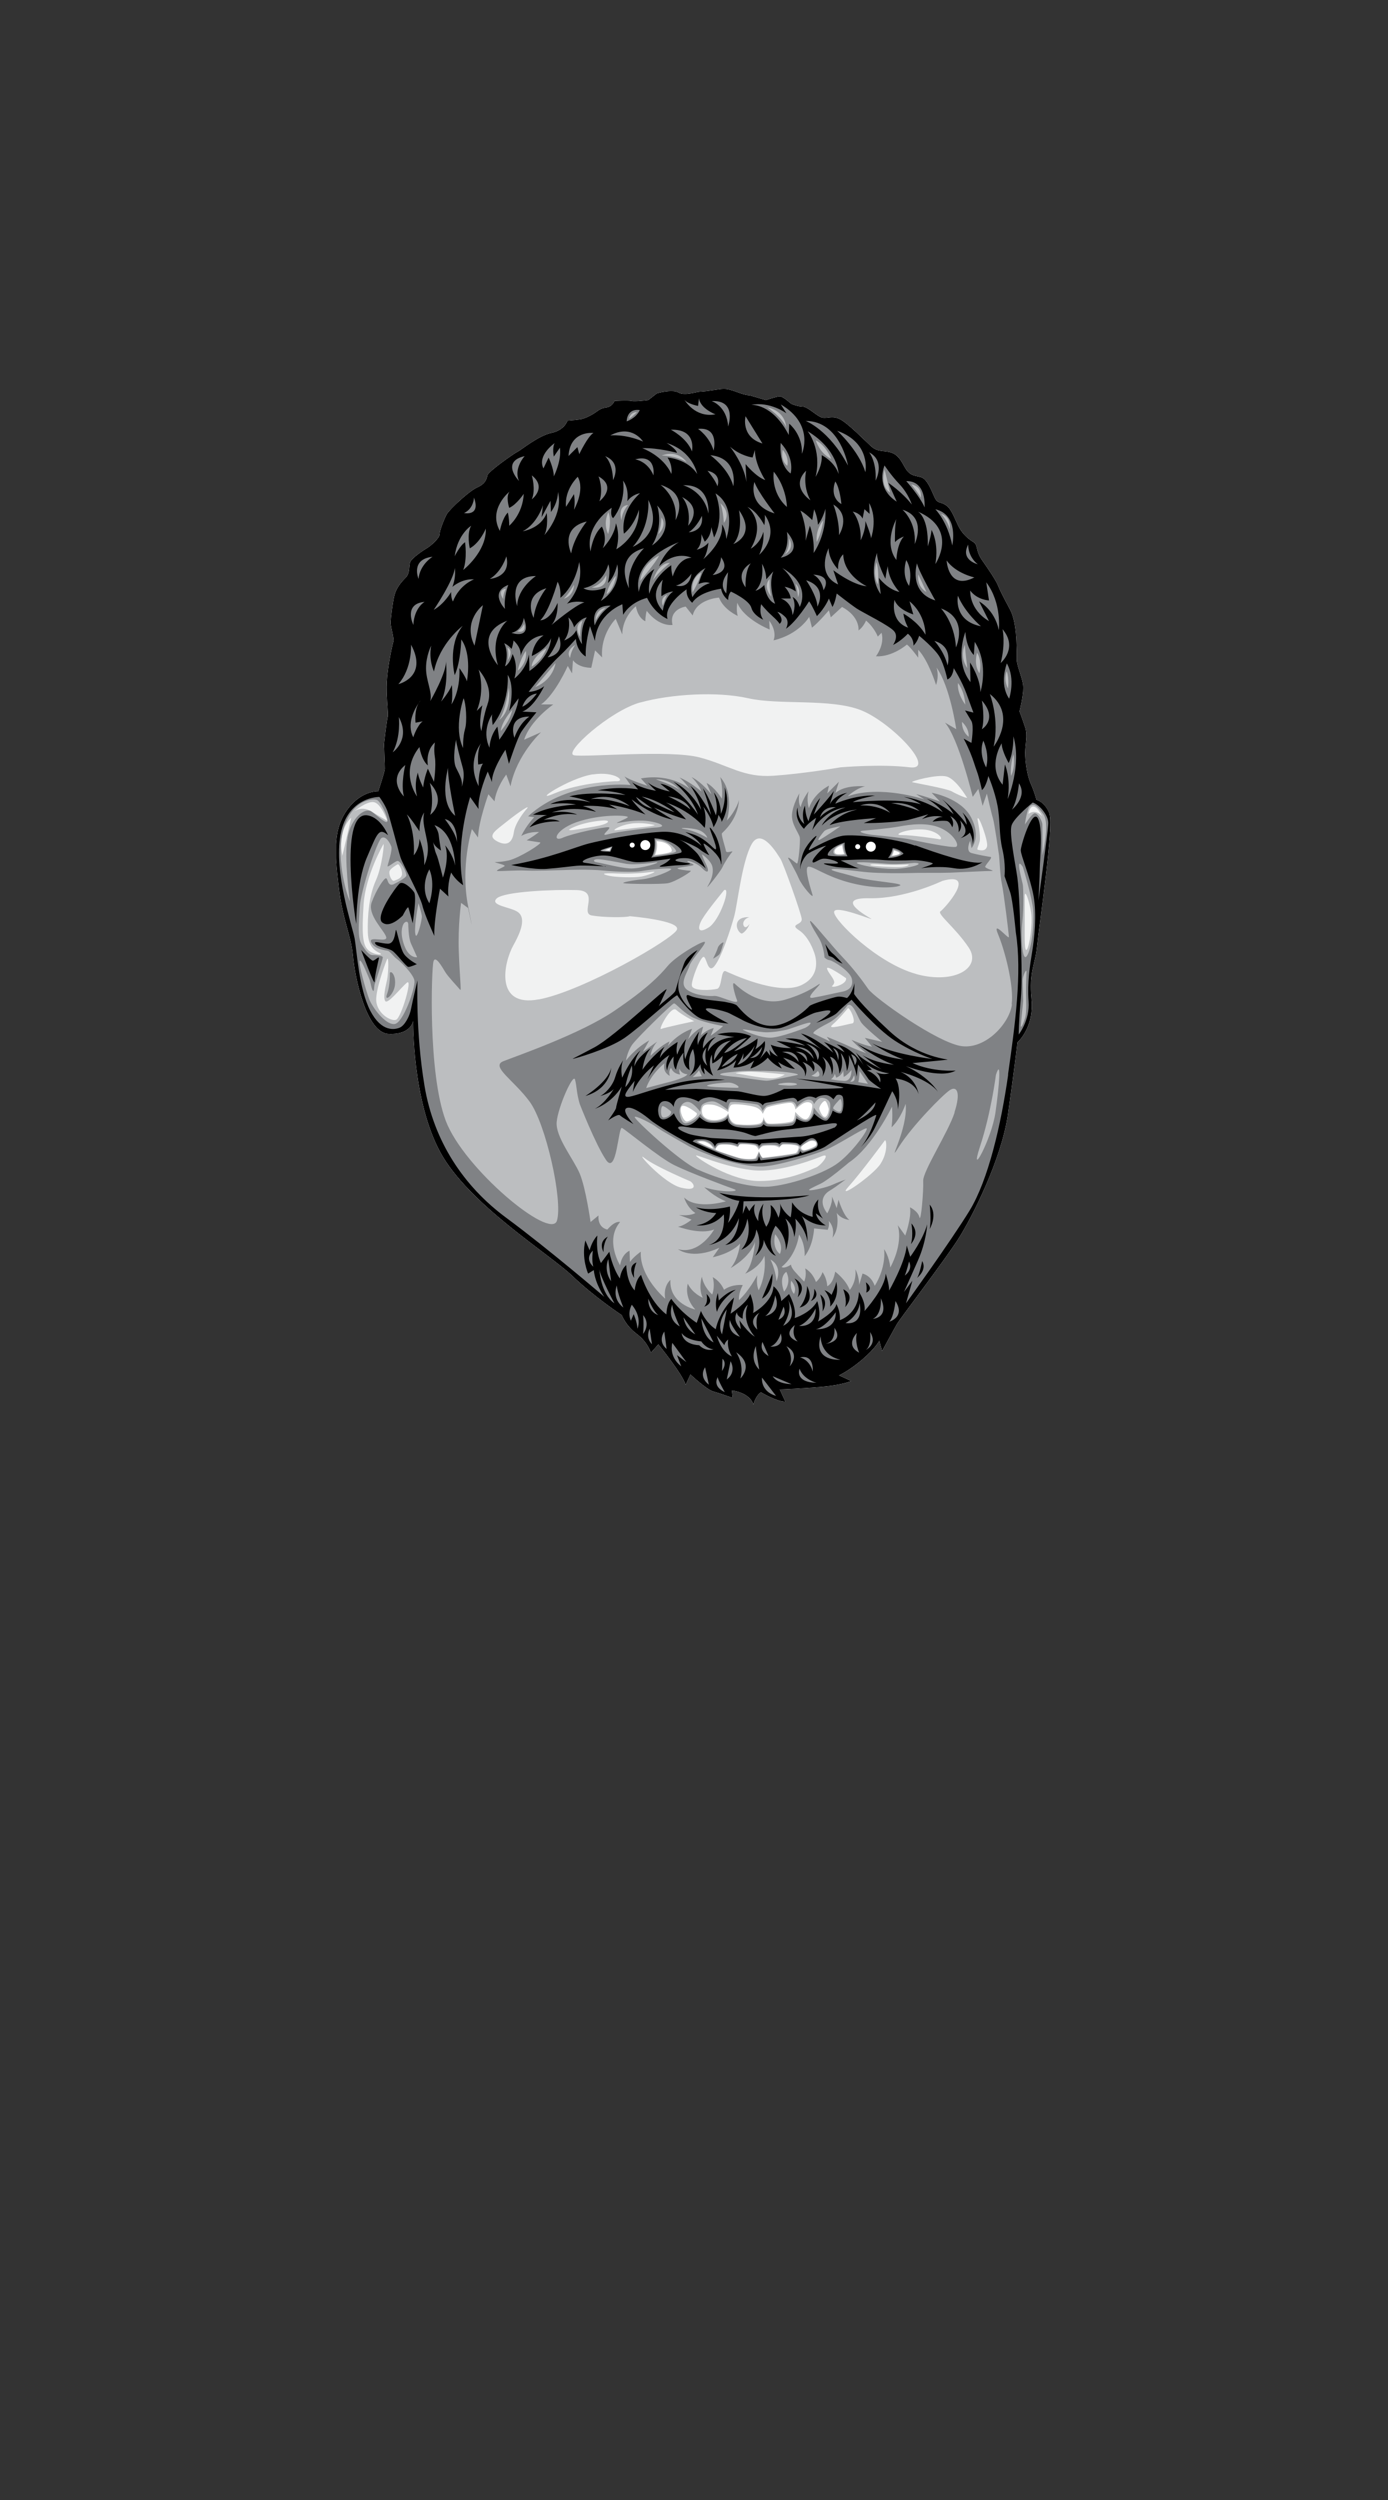
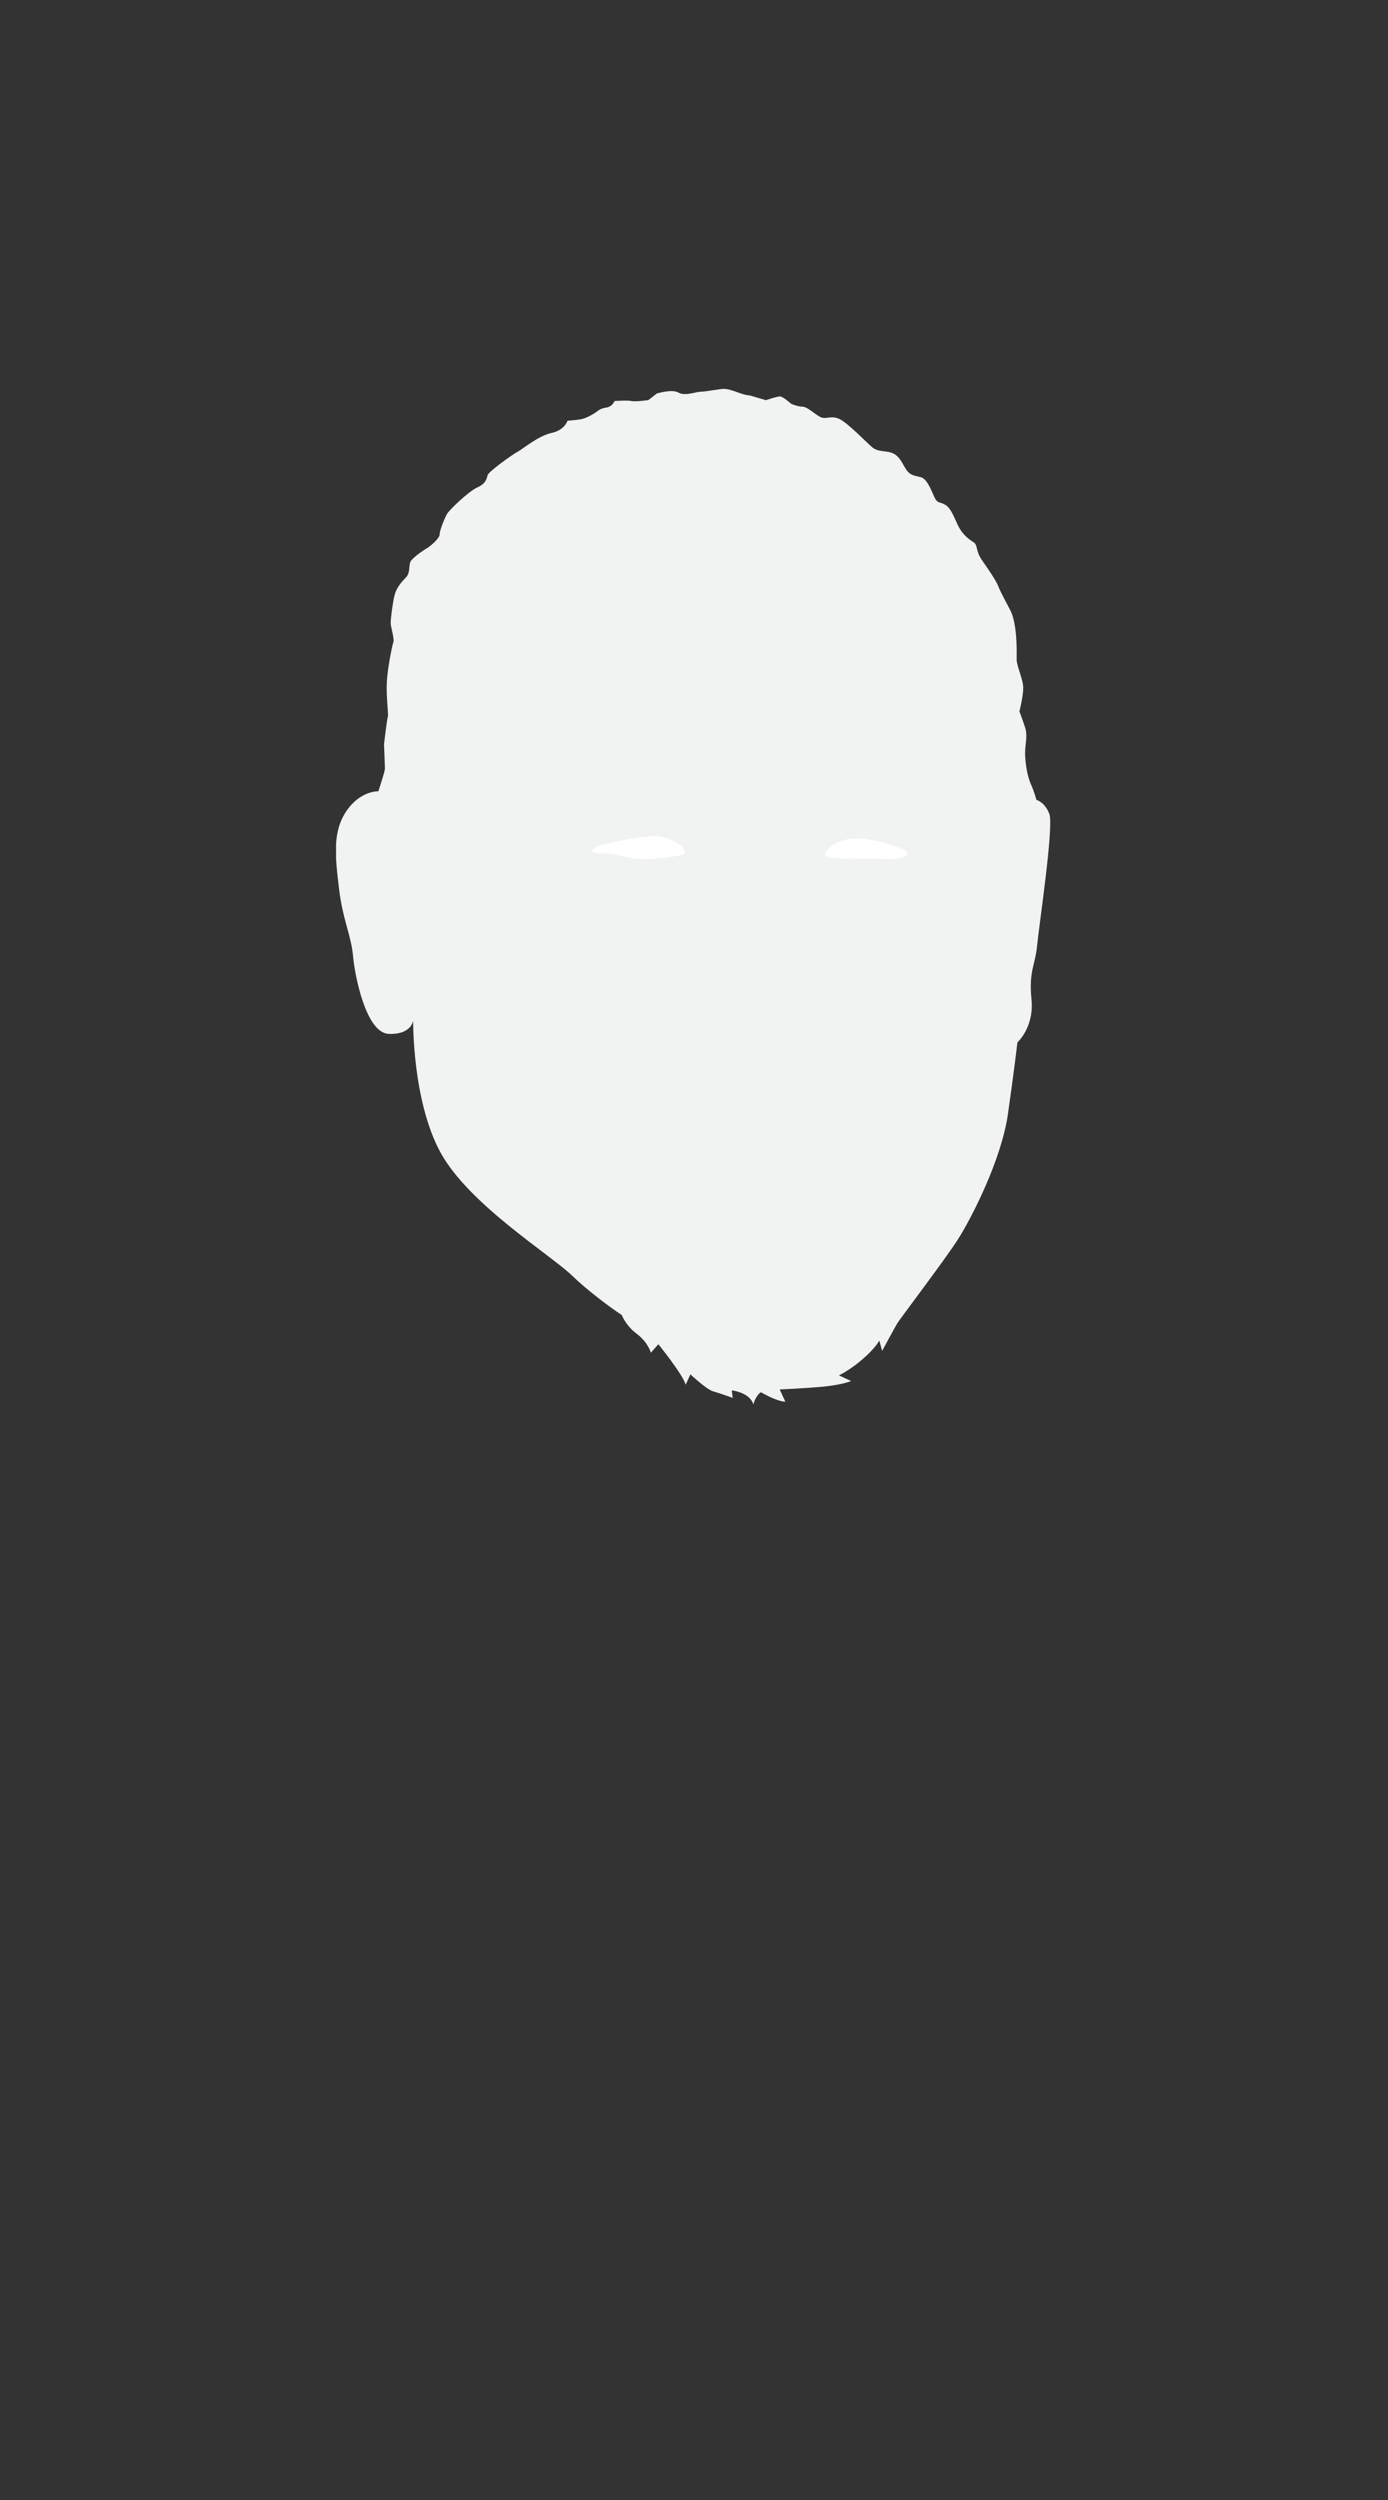
<svg xmlns="http://www.w3.org/2000/svg" id="Layer_2" data-name="Layer 2" viewBox="60 0 150 270">
  <rect x="60" y="0" width="150" height="270" fill="#333333" stroke="none" />
  <defs>
    <style>
      .cls-1 {
        fill: none;
      }

      .cls-2 {
        fill: #bcbec0;
      }

      .cls-3 {
        fill: #f1f2f2;
      }

      .cls-4 {
        clip-path: url(#clippath-1);
      }

      .cls-5 {
        fill: #fff;
      }

      .cls-6 {
        fill: #808285;
      }

      .cls-7 {
        clip-path: url(#clippath);
      }
    </style>
    <clipPath id="clippath">
      <rect class="cls-1" x="96.32" y="42" width="77.2" height="109.68" />
    </clipPath>
    <clipPath id="clippath-1">
-       <rect class="cls-1" x="96.32" y="42" width="77.2" height="109.68" />
-     </clipPath>
+       </clipPath>
  </defs>
  <g id="head-bounds">
    <rect class="cls-1" width="270" height="270" />
  </g>
  <g id="face-paths">
    <g id="Christian_Muganyazi" data-name="Christian Muganyazi">
      <g class="cls-7">
        <path class="cls-3" d="M172,86.38s-.2-.81-.61-1.73c-.41-.91-.61-2.44-.61-3.35s.3-1.83,0-2.74c-.3-.91-.61-1.73-.61-1.73,0,0,.41-1.62.41-2.54s-.71-2.34-.71-3.05.1-3.86-.71-5.38c-.81-1.52-1.12-2.13-1.32-2.64-.2-.51-1.02-1.73-1.73-2.74-.71-1.02-.41-1.62-.91-1.93-.51-.3-1.12-.81-1.52-1.52-.41-.71-.81-2.03-1.42-2.44-.61-.41-.81-.2-1.12-.61-.3-.41-.81-2.23-1.62-2.44-.81-.2-1.02-.2-1.42-.61-.41-.41-.71-1.52-1.52-1.93s-1.62-.1-2.34-.71c-.71-.61-2.64-2.64-3.55-3.05-.91-.41-1.42.1-2.03-.2-.61-.3-1.42-1.12-1.93-1.12s-1.22-.3-1.22-.3c0,0-.91-.81-1.22-.81s-1.52.41-1.52.41l-1.73-.51s-.41,0-1.22-.3c-.81-.3-1.22-.41-1.62-.41s-1.93.3-2.44.3-1.73.51-2.44.1c-.71-.41-2.34.1-2.34.1l-.91.71s-1.42.2-1.83.1c-.41-.1-1.83,0-1.83,0,0,0-.2.61-.91.71-.71.1-.91.41-1.42.71-.51.3-.81.41-1.12.51-.3.1-1.63.2-1.63.2,0,0-.3,1.02-1.73,1.32-1.42.3-3.25,1.83-3.66,2.03s-3.15,2.13-3.25,2.54c-.1.41-.2.91-1.12,1.32-.91.41-2.94,2.34-3.25,2.84-.3.51-.81,1.83-.81,2.23s-.91,1.22-1.42,1.52c-.51.3-1.52,1.02-1.73,1.42-.2.41,0,1.22-.51,1.73s-1.02,1.12-1.22,1.93c-.2.81-.41,2.54-.41,2.95s.41,1.73.3,2.03c-.1.3-.61,2.64-.71,4.27-.1,1.62.2,3.55.1,3.86-.1.3-.41,2.95-.41,2.95,0,0,.1,2.34.1,2.64s-.71,2.44-.71,2.44c0,0-1.93-.1-3.45,2.13-1.52,2.23-1.22,4.87-.81,8.33.41,3.45,1.32,5.08,1.52,7.31.2,2.23,1.42,8.33,3.86,8.43,2.44.1,2.64-1.42,2.64-1.42,0,0-.1,8.63,2.95,14.22,3.05,5.59,11.78,10.97,14.22,13.3,2.44,2.34,5.38,4.27,5.38,4.27,0,0,.41,1.12,1.62,2.03,1.22.91,1.52,2.03,1.52,2.03l.81-.91s2.64,3.25,2.95,4.37l.51-1.12s1.73,1.62,2.44,1.83c.71.2,2.13.71,2.13.71l-.1-.81s1.93.2,2.34,1.52c0,0,.2-.91.81-1.32,0,0,1.73,1.02,2.64,1.02l-.61-1.32s2.54-.1,4.67-.3c2.13-.2,3.05-.61,3.05-.61l-1.32-.61s1.12-.51,2.54-1.73c1.42-1.22,1.83-2.03,1.83-2.03l.3,1.12s1.32-2.44,1.62-2.95c.3-.51,5.18-6.91,6.6-9.14,1.42-2.23,4.67-8.53,5.38-13.51.71-4.98,1.02-7.72,1.02-7.72,0,0,1.83-1.62,1.52-4.67-.3-3.05.41-3.66.61-5.79.2-2.13,1.83-12.9,1.32-14.22-.51-1.32-1.42-1.52-1.42-1.52h0Z" />
      </g>
      <path class="cls-5" d="M133.66,91.37s-1.43-1.18-3.28-1.06c-1.84.13-5.31.8-6.02,1.21-.71.41-.44.5.16.6.6.09,1.48.06,2.51.3,1.02.24,2.43.44,3.4.36.98-.08,3.42-.33,3.56-.63.14-.3-.33-.79-.33-.79h0Z" />
      <path class="cls-5" d="M157.52,91.68s-2.81-1.12-4.91-1.14c-2.1-.02-3.29,1.24-3.36,1.46-.07.22-.28.41.32.59.6.17,1.83.12,2.15.12s3.28,0,3.93.08c.64.08,1.82-.12,2.19-.3.37-.18.36-.47-.32-.81h0Z" />
      <g class="cls-4">
-         <path class="cls-5" d="M151.5,118.13s-3.18-.25-3.91-.25-3.45.61-4.87.73c-1.42.13-4.02-.33-4.41-.33s-5.86-.44-7.09.52c-1.23.96-.08,2.28.4,2.49.48.21,2.36,1.63,2.78,1.88.42.25,3.08,1.49,4.56,1.99,1.49.5,2.24.44,3.1.33.86-.1,4.1-.69,4.1-.69,0,0,1.8-.46,2.74-1.05.94-.59,1.84-1.34,2.51-2.55.67-1.21.86-3.1.1-3.07h0Z" />
+         <path class="cls-5" d="M151.5,118.13s-3.18-.25-3.91-.25-3.45.61-4.87.73c-1.42.13-4.02-.33-4.41-.33s-5.86-.44-7.09.52c-1.23.96-.08,2.28.4,2.49.48.21,2.36,1.63,2.78,1.88.42.25,3.08,1.49,4.56,1.99,1.49.5,2.24.44,3.1.33.86-.1,4.1-.69,4.1-.69,0,0,1.8-.46,2.74-1.05.94-.59,1.84-1.34,2.51-2.55.67-1.21.86-3.1.1-3.07Z" />
        <path class="cls-2" d="M171.14,87.9s.3-1.98,1.52.3c0,0-.66-.91-1.52-.3h0ZM170.97,102.56c-.27.3-.23-1.29-.23-2.29v-3.43c0-.95.5.46.69,1.71.19,1.26-.19,3.69-.46,4h0ZM166.67,91.41c-.15.57-.72.42-.95.38-.23-.04,0-.3.15-.91.15-.61-.23-2.4-.23-2.4.04-.76,1.18,2.36,1.03,2.93h0ZM159.01,105.19c-4.15-1.14-8.8-5.71-8.87-6.66-.08-.95,4.49.99,4,.69-.5-.3-4.04-2.28-.19-2.21,3.85.08,7.88-1.87,7.88-1.87,3.88-1.1.23,3.01-.19,3.28-.42.27,1.6,1.75,3.05,3.92,1.45,2.17-1.52,4-5.67,2.86h0ZM155.17,125.68c-.84,1.29-4.87,4.04-3.5,2.51,1.37-1.52,3.96-5.03,3.96-5.03.15-.15.38,1.22-.46,2.51h0ZM149.95,110.68c.72-.61,1.68-1.79,1.68-1.79.19-.15.99,1.56.46,1.64-.53.08-2.86.76-2.13.15h0ZM149.21,120.61c-.27.15-.58-.53-.66-.81-.08-.28.39-.91.6-.9.2.01.41.84.41.84.03.1-.08.72-.34.88h0ZM148.16,126.1c-.57.23-2.97,1.45-6.09,1.45s-6.85-2.55-6.85-2.74,2.86,1.18,6.02,1.56c3.16.38,7.54-1.49,7.54-1.49,1.1-.46-.04.99-.61,1.22h0ZM134.2,121.12c-.33-.03-.8-1.08-.58-1.57.22-.5,1.66.66,1.66.66.22.23-.75.94-1.08.91h0ZM133.61,128.27c-1.9-.46-5.1-4.11-3.96-3.2,1.14.91,4.95,2.51,4.95,2.51.38.23.91,1.14-.99.69h0ZM118.23,107.93c-4.8.91-3.81-3.96-2.74-5.86,1.07-1.9,1.22-3.05.46-3.58-.76-.53-3.05-.69-2.28-1.45.76-.76,6.17-.99,8.68-.91,2.51.08.3,2.51,1.6,2.74,1.29.23,3.73.23,4.11.08,0,0,5.48.46,5.1,1.45-.38.99-10.13,6.63-14.93,7.54h0ZM114.72,88.77c1.12-.91,2.95-2.18,2.08-1.27,0,0-1.12,1.32-1.27,2.39-.15,1.07-.71,1.57-1.83.96-1.12-.61-.1-1.17,1.02-2.08h0ZM124.06,83.64c2.52-.38,3.69.84,2.44.73,0,0-3.8.14-6.54,1.3-2.74,1.17,1.57-1.66,4.1-2.04h0ZM129.08,89.37c-.41.03-2.36.3-2.63.3s.49-.52,1.68-.71c1.19-.19,2.47.11,2.47.11.65.08-1.11.27-1.52.3h0ZM126.73,94.34c1.95.09,3.84-.19,3.84-.19.56-.05-.5.37-1.26.52-.77.14-2.73.08-3.47-.08-.73-.16-1.06-.34.89-.25h0ZM125.95,91.62l-.1.23-.46-.03.55-.2h0ZM124.28,89.26c-1.47.24-3.77.73-2.31.08,1.47-.65,3.23-.73,3.23-.73.95-.03.54.41-.92.65h0ZM130.97,90.85c1.35.05,1.68.84,1.62,1.07-.05.23-1.8.41-1.8.41.36-.81.18-1.47.18-1.47h0ZM146.59,123.9c.05-.24.83-.61.83-.61.23-.11.48-.09.62-.03.14.06.2.22.15.41-.05.19-1.09.55-1.26.55s-.39-.08-.34-.32h0ZM136.05,123.28c.27.05.71.34.71.34.11.11.37.41.28.41s-1.42-.6-1.55-.67c-.13-.08.29-.13.56-.08h0ZM144.81,116.04s-.57.46-1.64.42c-1.07-.04-3.28-.5-3.58-.53-.3-.04.3-.15,1.22-.19.91-.04,4,.3,4,.3h0ZM135.9,99.25c.53-.91,2.36-3.12,2.36-3.12.76-.38-.46,3.28-1.68,4.04-1.22.76-1.22,0-.69-.91h0ZM135.02,110.29s-3.24.69-3.58.84c-.34.15,1.07-2.59,1.64-2.06.57.53,1.94,1.22,1.94,1.22h0ZM134.76,106.41c0-.69.84-2.82,1.22-3.05.38-.23.46,1.9,1.22.99.76-.91,1.75-3.96,2.13-5.33.38-1.37.84-5.94,1.9-7.85,1.07-1.9,2.82,1.14,3.12,1.6.3.46,2.21,5.79,2.29,6.47.08.69-1.37.53-.3,1.22,1.07.69,1.6,2.29,1.6,2.29,0,0,1.14,2.51-1.37,3.66-2.51,1.14-7.62-1.29-8.15-1.52-.53-.23-.38,1.75-.91,1.9-.53.15-2.74.3-2.74-.38h0ZM145.96,124.54c-.24.09-3.28.48-3.48.5-.2.01-.47-.71-.47-.71,0,0-.23.58-.37.74-.14.15-1.24.13-1.83-.04-.58-.17-2.35-.75-2.44-.84-.09-.09-.01-.19.15-.38.16-.19.44-.2,1.07-.19.62.01,1.14.28,1.14.28,0,0,.08-.18.19-.28.11-.1,1.49.01,1.7.11.22.1.37.47.37.47,0,0,.19-.29.39-.39.2-.1.77-.11,1.18-.09.41.03.65.23.65.23,0,0,.19-.27.29-.3.1-.04.19-.05.82-.03.63.03.93.13.98.23.05.1-.11.61-.36.7h0ZM145.94,120.07s-.04.81-.28,1c-.24.19-2.25.34-2.63.27-.38-.08-.51-.7-.51-.7,0,0-.03.42-.29.63-.27.22-1.78.27-2.6.14-.83-.13-.91-1.18-.91-1.18,0,0-.15.23-.27.34-.11.11-.79.56-1.73.36-.94-.2-.91-.89-.83-1.24.09-.36.34-.46,1.09-.38.75.08,1.73.79,1.73.79,0,0,.06-.6.32-.77.25-.18,2.11.04,2.68.27.47.19.65.53.71.66.01.03.02.04.02.04,0,0,.22-.55.44-.69.23-.14,2.06-.51,2.53-.51s.55.72.55.72c0,0,.58-.55.96-.71.38-.17.9-.05.86.37-.04.42-.29,1.41-.74,1.4-.44-.01-1.1-.8-1.1-.8h0ZM149.38,104.58c0-.38,2.06,1.07,2.06,1.07.08.61-1.22.99-1.45.91-.23-.08,0,0,.15-.38.15-.38-.76-1.22-.76-1.6h0ZM151.23,92.22s-.58.09-.86,0c-.28-.09-.33-.63.64-.93,0,0,.05.58.22.93h0ZM129.2,75.87c3.28-.91,8.3-1.22,11.65-.46,3.35.76,8.91,0,12.19,1.29,3.27,1.29,8.3,6.55,5.26,6.17-3.05-.38-7.46,0-7.46,0,0,0-3.96.69-7.24.91-3.28.23-4.8-1.14-8-1.98-3.2-.84-12.34,0-13.56-.23-1.22-.23,3.88-4.8,7.16-5.71h0ZM157.45,90.19c-1.07.02.42-.69,2.23-.61,1.81.08,2.49,1.29,1.68,1.03,0,0-2.84-.44-3.9-.42h0ZM156.41,92.41c.13-.24.2-.55.2-.55,1.45.38-.2.55-.2.55h0ZM157.99,93.37c.51-.03.05.25-.81.27-.86.02-2.83-.1-3.05-.18-.22-.09,0-.18,1.13-.09,1.14.1,2.73,0,2.73,0h0ZM162.33,83.87c.99.3,2.13,2.21,2.13,2.21.3.3-1.07-.3-1.6-.61-.53-.3-3.96-.91-4.27-.99s2.74-.91,3.73-.61h0ZM102.79,110.14c-.56.2-2.23-.76-2.13-2.34.1-1.57,1.17-4.21,1.17-4.21.2-.41.15,1.52,0,2.23-.15.71-.46,1.88-.2,2.29.25.41,1.68-1.42,2.34-1.98.66-.56-.61,3.81-1.17,4.01h0ZM99.29,97.7c.2-3.15,2.13-6.5,2.13-6.5.15-.36-.1,2.34-.81,3.91-.71,1.57-.91,3.76-.86,5.59.05,1.83,1.07,2.08,1.37,2.28.3.2-.81.15-1.37-.41-.56-.56-.66-1.73-.46-4.87h0ZM100.35,86.63c.81.05,1.52,2.03,1.52,2.03,0,0-.66-.36-1.73-1.02-1.07-.66-1.88,0-1.88,0,0,0,1.27-1.07,2.08-1.02h0ZM102.08,94.15c.05-.36.91-.81.91-.81.1-.05.46.51.46,1.02s-.61.66-.86.76c-.25.1-.56-.61-.51-.96h0ZM97,92.42c-.56-2.89.96-4.11.96-4.11l-.96,4.11h0ZM173.42,87.9c-.51-1.32-1.42-1.52-1.42-1.52,0,0-.2-.81-.61-1.73-.41-.91-.61-2.44-.61-3.35s.3-1.83,0-2.74c-.3-.91-.61-1.73-.61-1.73,0,0,.41-1.62.41-2.54s-.71-2.34-.71-3.05.1-3.86-.71-5.38c-.81-1.52-1.12-2.13-1.32-2.64-.2-.51-1.02-1.73-1.73-2.74-.71-1.02-.41-1.62-.91-1.93-.51-.3-1.12-.81-1.52-1.52-.41-.71-.81-2.03-1.42-2.44-.61-.41-.81-.2-1.12-.61-.3-.41-.81-2.23-1.62-2.44-.81-.2-1.02-.2-1.42-.61-.41-.41-.71-1.52-1.52-1.93s-1.62-.1-2.34-.71c-.71-.61-2.64-2.64-3.55-3.05-.91-.41-1.42.1-2.03-.2-.61-.3-1.42-1.12-1.93-1.12s-1.22-.3-1.22-.3c0,0-.91-.81-1.22-.81s-1.52.41-1.52.41l-1.73-.51s-.41,0-1.22-.3c-.81-.3-1.22-.41-1.62-.41s-1.93.3-2.44.3-1.73.51-2.44.1c-.71-.41-2.34.1-2.34.1l-.91.71s-1.42.2-1.83.1c-.41-.1-1.83,0-1.83,0,0,0-.2.61-.91.71-.71.1-.91.41-1.42.71-.51.3-.81.41-1.12.51-.3.1-1.63.2-1.63.2,0,0-.3,1.02-1.73,1.32-1.42.3-3.25,1.83-3.66,2.03s-3.15,2.13-3.25,2.54c-.1.41-.2.91-1.12,1.32-.91.41-2.94,2.34-3.25,2.84-.3.51-.81,1.83-.81,2.23s-.91,1.22-1.42,1.52c-.51.3-1.52,1.02-1.73,1.42-.2.41,0,1.22-.51,1.73s-1.02,1.12-1.22,1.93c-.2.81-.41,2.54-.41,2.95s.41,1.73.3,2.03c-.1.3-.61,2.64-.71,4.27-.1,1.62.2,3.55.1,3.86-.1.3-.41,2.95-.41,2.95,0,0,.1,2.34.1,2.64s-.71,2.44-.71,2.44c0,0-1.93-.1-3.45,2.13-1.52,2.23-1.22,4.87-.81,8.33.41,3.45,1.32,5.08,1.52,7.31.2,2.23,1.42,8.33,3.86,8.43,2.44.1,2.64-1.42,2.64-1.42,0,0-.1,8.63,2.95,14.22,3.05,5.59,11.78,10.97,14.22,13.3,2.44,2.34,5.38,4.27,5.38,4.27,0,0,.41,1.12,1.62,2.03,1.22.91,1.52,2.03,1.52,2.03l.81-.91s2.64,3.25,2.95,4.37l.51-1.12s1.73,1.62,2.44,1.83c.71.2,2.13.71,2.13.71l-.1-.81s1.93.2,2.34,1.52c0,0,.2-.91.81-1.32,0,0,1.73,1.02,2.64,1.02l-.61-1.32s2.54-.1,4.67-.3c2.13-.2,3.05-.61,3.05-.61l-1.32-.61s1.12-.51,2.54-1.73c1.42-1.22,1.83-2.03,1.83-2.03l.3,1.12s1.32-2.44,1.62-2.95c.3-.51,5.18-6.91,6.6-9.14,1.42-2.23,4.67-8.53,5.38-13.51.71-4.98,1.02-7.72,1.02-7.72,0,0,1.83-1.62,1.52-4.67-.3-3.05.41-3.66.61-5.79.2-2.13,1.83-12.9,1.32-14.22h0ZM140.2,100.81c.23-.08.69-.61.8-1.03,0,0-.38.61-.61.23-.23-.38.15-.88.61-.95,0,0-.99-.11-1.29.5-.3.61.27,1.33.5,1.26h0Z" />
        <path class="cls-6" d="M137.57,102.37c-.1.36-.51,1.17-.51,1.17,0,0,.56-.3.71-.51.15-.2.41-1.17.41-1.17.1-.25-.51.15-.61.51h0ZM170.76,89.06s.22-1.84.61-2.06c.39-.22.67-.06,1.39.95.73,1-.11,4.41-.11,4.41v-3.29c0-.39-.5-1.28-.84-1.23-.34.06-1.06,1.23-1.06,1.23h0ZM170.98,103.23c-.5.78-.67-1.95-.5-3.63.17-1.67.11-3.63.06-4.02-.06-.39-.89-3.29,0-1.95,0,0,1,3.24,1.12,4.74.11,1.51-.17,4.07-.67,4.85h0ZM170.78,109.94c-.2.66-.46,1.17-.46.86s.25-2.49.25-2.69-.05-1.78-.05-2.23.41-1.37.41-.91c0,0-.05,1.27-.05,2.08s.1,2.23-.1,2.89h0ZM169.26,83.8s-.13-1.02.26-2.33c0,0,.26,1.28-.26,2.33h0ZM169.36,108.47c-.25,2.03-2.79,4.82-5.38,4.52s-9.5-5.23-10.16-6.19c-.66-.96-1.68-2.29-2.74-3.4-1.07-1.12-3-3.5-3.4-3.86-.41-.36.15.71.76,1.68.61.96.66,2.18.66,2.18,0,0,.2.25.56.3.36.05,2.18,1.17,2.39,1.98.2.81-.25,1.27-1.02,1.42-.76.15-2.28.51-3.2.66-.91.15.71-1.27.76-1.47.05-.2-.96.86-3.76,1.68-2.79.81-5.03-1.37-5.43-1.73s0,1.17.25,1.78c.25.61-1.93-.51-2.44-.46-.51.05-2.03,0-2.95-.66-.91-.66.05-1.88.25-2.59.2-.71,2.13-2.69,1.57-2.59-.56.1-3.05,1.57-3.91,2.59-.86,1.02-2.13,2.39-5.79,4.87-3.66,2.49-10.56,4.87-11.98,5.43-1.42.56,1.12,2.03,2.84,4.37,1.73,2.34,3.61,10.66,2.95,12.85-.66,2.18-10.1-5.64-12.03-10.82-1.93-5.18-1.52-16.4-1.32-17.16.2-.76.96.61,1.27,1.12.3.51,1.47,1.73,1.62,1.93.15.2-.05-1.37-.15-4.16-.1-2.79.25-5.23.25-5.23l.76.56s.86,4.11,0-.2c-.86-4.32.41-8.33.41-8.33l.66.91c.05-1.73,1.12-4.67,1.12-4.67l.66.76c.2-1.52,1.27-2.89,1.27-2.89l.46,1.27c.66-3.4,3.3-5.84,3.3-5.84l-1.83.81c.66-2.08,3.15-3.81,3.15-3.81h-1.32c1.52-1.07,2.89-4.16,2.89-4.16l.46.81.1-1.42c.66.86,1.98.81,1.98.81l.41-1.88.76.76c-.2-2.54,1.47-4.16,1.47-4.16l.71,1.68c0-1.88,1.47-3.05,1.47-3.05.25,1.37,1.02,1.62,1.02,1.62,0-.61.15-1.12.15-1.12,1.37,1.78,2.79,1.52,2.79,1.52-.41-1.73,1.42-1.98,1.42-1.98l.76.96c.41-1.78,2.84-1.93,2.84-1.93.51,1.32,2.03,1.98,2.03,1.98-.2-.61-.05-1.42-.05-1.42.71,1.78,3.5,2.89,3.5,2.89l-.05-.96c.91,1.27.46,2.13.46,2.13,2.79-.66,3.86-2.54,3.86-2.54l.3,1.17c.76-.61,1.83-1.88,1.83-1.88l.2.76,1.22-1.12c1.98,1.07,1.78,2.54,1.78,2.54.56-.41.81-1.07.81-1.07.91.76,1.27,1.73,1.27,1.73l.41-.41c.36,1.32-.61,2.54-.61,2.54,1.78.1,3.35-1.27,3.35-1.27.41.3,1.22,1.42,1.22,1.42v-.86c1.12,1.17,1.93,3.81,1.93,3.81.36-1.07.05-1.88.05-1.88,1.47,2.03,2.13,6.65,2.13,6.65l-1.22-.71c1.47,1.68,3,8.02,3,8.02l.61-.86.46,1.83.46-1.32s.51,2.23.66,2.69c.15.46.61,3.66.66,4.01.05.36.1,2.13.3,3.05.2.91.76,5.43.76,5.74s-1.88-1.98-1.17-.3c.71,1.68,1.73,5.53,1.47,7.57h0ZM167.58,120.14c-.41,2.89-2.89,7.41-1.68,3.71,1.22-3.71,1.73-7.77,1.73-7.77.61-1.88.36,1.17-.05,4.06h0ZM163.17,120.14c-.71,2.18-3.45,6.35-3.4,7.41.05,1.07-.25,4.57-.41,3.91-.15-.66-1.02-1.07-1.02-1.07.2,1.07-.51,3.05-.51,3.05l-.81-1.12c.61,2.13-.81,4.57-.81,4.57-.1-1.17-.66-1.98-.66-1.98.2,2.18-1.02,3.96-1.02,3.96-.41-1.17-1.32-1.32-1.32-1.32l-.36,1.22c0-.96-.41-1.68-.41-1.68.15,1.37-.61,2.23-.61,2.23-.41-1.12-1.57-1.98-1.57-1.98-.25,1.37-.86,1.57-.86,1.57-.05-.91-.51-1.52-.51-1.52-.2.66-.71,1.07-.71,1.07-.41-1.12-1.17-1.47-1.17-1.47.2.76-.1,1.42-.1,1.42,0,0-.46-.46-.96-1.02-.51-.56-.46-.81-.46-.81-.81.51-1.02.25-1.02.25,1.68-1.37,1.88-3.5,1.88-3.5.71,1.07.61,2.34.61,2.34.96-1.22,1.02-3,1.02-3l1.47.15c.25-.56.1-.97.1-.97.76.81.41,1.83.41,1.83.86-1.12.46-2.69.46-2.69.51.71,1.37.76,1.37.76-.66-.46-1.17-2.18-1.17-2.18l-.2.91-.51-1.27c.1.81-.51,1.83-.51,1.83-.86-1.12-.51-1.98.25-2.44.76-.45,1.62-1.16,1.77-1.22-.12.04-.86.3-1.42.56-.66.3-2.03.61-2.44.61s.25-.3,1.12-.71c.86-.41,3.05-2.28,3.05-2.28,2.59-1.73,4.67-6.04,4.67-6.04.1,1.27-.05,2.23-.05,2.23,1.02-.96,1.52-2.54,1.52-2.54.3,2.74-2.18,6.91-.71,4.62,1.47-2.29,4.72-5.59,5.48-6.09.76-.51,1.22.2.51,2.39h0ZM145.8,139.74c-.51-.61-.3-1.42-.3-1.42.71.81.3,1.42.3,1.42h0ZM144.73,139.49c-.61-1.68.25-2.13.25-2.13.61,1.27-.25,2.13-.25,2.13h0ZM144.28,135.43c-.91-.71-.51-2.13-.51-2.13,1.02,1.22.51,2.13.51,2.13h0ZM143.92,138.37c-.15-1.42-.66-2.34-.66-2.34,1.37.76.66,2.34.66,2.34h0ZM135.44,126.34c-2.03-.91-6.85-5.43-6.85-5.69s1.98.76,2.34,1.07c.36.3,3.61,2.13,3.61,2.13,3.5,1.62,6.25,2.18,7.87,2.13,1.62-.05,5.53-1.27,6.8-1.78,1.27-.51,4.06-2.34,4.42-2.34s-1.63,2.79-3.3,3.91c-1.68,1.12-5.13,2.23-7.26,2.39-2.13.15-5.59-.91-7.62-1.83h0ZM136.81,111.84l.33-.81c-.81.18-1.4.79-1.4.79l.25-.94c-.97.43-1.63,1.37-1.63,1.37l.43-1.14c-1.65.58-2.61,1.85-2.61,1.85l.18-.48c-.94.41-2.06,1.55-2.06,1.55.15-.99.74-1.55.74-1.55l-1.57,1.12.69-1.24c-1.62.94-2.51,2.18-2.51,2.18,0,0,.13-.94.66-1.7.53-.76,4.32-4.44,4.52-4.47.2-.03.76.76,1.83,1.4,1.07.63,3.48,1.04,3.48,1.04-.28.3-1.32,1.04-1.32,1.04h0ZM142.25,115.65c.61,0,1.4.05,1.7.05s2.79.25,2.18.41c0,0-2.84.61-3.27.61s-2.77-.36-3.28-.41c-.51-.05-1.9-.15-1.75-.3.15-.15,1.09-.2,1.83-.3.74-.1,1.98-.05,2.59-.05h0ZM147.6,110.5c-.08.28-.63.53-.63.53,0,0-2.67,1.04-3.71,1.04s-2.34-.53-2.89-.81c-.56-.28,1.6.25,2.56.23.96-.03,1.68-.2,2.08-.28.41-.08,2.67-.99,2.59-.71h0ZM144.35,117.02c.79-.18,1.57-.03,1.57-.03.66.18-.41.28-.74.25-.33-.03-1.62-.05-.84-.23h0ZM136.41,117.25c.15-.18,1.75-.33,2.36-.33s1.5.61.79.56c0,0-3.3-.05-3.15-.23h0ZM134.83,116.34c.38-.3.71-.74.71-.74l.3.63-1.02.1h0ZM131.76,120.7c-.43.05-.36-1.07-.2-1.22.15-.15.96.56.96.56.05.3-.33.61-.76.66h0ZM132.14,116.9c-.51.13-2.31.61-2.31.61.53-1.55,1.98-2.67,1.98-2.67-.25,1.02.58,1.35.58,1.35-.2-.53.13-.86.13-.86.28.71.99.71.99.71-.15-.2-.08-.63-.08-.63.2.61.86.61.86.61-.18.36-1.65.76-2.16.89h0ZM146.87,124.33c-.13.05-.48-.3-.48-.3,0,0-.13.43-.2.51s-.74.18-1.19.25c-.46.08-2.46.3-2.59.3s-.38-.66-.38-.66c0,0-.2.58-.28.69-.08.1-.58.18-1.29.1-.71-.08-2.18-.66-2.56-.76-.38-.1-2.49-1.04-2.59-1.14-.1-.1.58-.23,1.07-.03.48.2.91.76.91.76,0,0,.18-.33.33-.43.15-.1.69-.08,1.19-.05.51.03.97.25.97.25,0,0,.08-.28.23-.3.15-.03,1.12,0,1.55.1.43.1.46.43.46.43,0,0,.2-.28.36-.36.15-.08.89-.08,1.35-.05.46.03.53.2.53.2,0,0,.2-.25.3-.3.1-.05.86-.03,1.35.05.48.08.56.28.56.28,0,0,.84-.66,1.09-.71.25-.05.66-.1.76.36.1.46-1.29.76-1.42.81h0ZM147.96,119.26s.36-.63.74-.69c.38-.05.97.18,1.02.69.05.51-.13,1.68-.58,1.55-.46-.13-1.19-1.19-1.19-1.19,0,0-.08,1.19-.71,1.35-.63.15-1.19-.51-1.19-.51,0,0,.03.48-.33.74-.36.25-2.36.28-2.72.23-.36-.05-.46-.53-.46-.53,0,0-.03.36-.33.53-.3.18-1.73.15-2.59.08-.86-.08-.91-1.12-.91-1.12-.33.56-.86.74-1.75.71-.89-.03-1.27-.81-1.27-.81-.36.61-1.09.94-1.5,1.02-.41.08-.63-.38-.74-1.14-.1-.76.51-1.29,1.04-1.14.53.15,1.19,1.04,1.19,1.04,0,0,.03-.46.15-.69.13-.23.94-.56,1.47-.38.53.18,1.35.86,1.35.86,0,0,.1-.69.28-.81.18-.13,2.46.13,2.87.23.41.1.61.69.61.69,0,0,.3-.48.48-.56.18-.08,1.93-.46,2.54-.46s.66.61.66.61c0,0,.71-.79,1.29-.79s.58.51.58.51h0ZM148.39,115.65c.13.18.28.51.03.61-.25.1-.74-.08-.74-.08.46-.18.71-.53.71-.53h0ZM152.3,116.13c.28.81-.43.69-.43.69.25-.18.43-.69.43-.69h0ZM150.9,119.92c-.15.36-.66-.03-.84-.18-.18-.15.71-1.02.71-1.02.2-.15.28.84.13,1.19h0ZM149.79,116.57c.38-.25.43-.61.43-.61l.15.43c.66-.25.76-.79.76-.79l.05.71c.46-.23.84-.76.84-.76,0,.58-.15,1.22-.81,1.19-.66-.03-1.42-.18-1.42-.18h0ZM153.8,117.05l-1.04-.18c.13-.61.13-1.19.13-1.19l.91,1.37h0ZM154.25,113.04c-.91-.15-2.23-.74-2.23-.74.58.66,1.6,1.45,1.6,1.45,0,0-1.27-.46-1.83-.74-.56-.28-2.44-1.04-2.44-1.04l.36.51s-1.62-.76-1.78-.86c-.15-.1.28-.46,1.52-1.09,1.24-.63,2.13-1.95,2.13-1.95.63-.41,1.12,1.4,1.55,1.93.43.53,2.21,2.01,2.21,2.01l-1.88-.43.79.96h0ZM141.99,139.34s-.3-.56-.15-1.62c0,0-.91,1.73-1.98,2.69,0,0-.1-.66.41-1.62,0,0-1.12-.15-2.03.51,0,0-.3-.86-1.22-1.37,0,0,.3.86-.05,1.88,0,0-.91-.76-1.12-1.93,0,0-.41,1.27.1,2.28,0,0-1.12-.46-1.62-1.52,0,0-.46,1.42.81,2.79,0,0-2.84-.61-2.69-3.2,0,0-.81.66-.56,2.03,0,0-2.79-2.34-2.64-5.08,0,0-.86.61-1.17,1.12l-.05-1.22s-.81.3-1.02,1.57c0,0-1.68-2.69,0-4.67,0,0-.51-.2-1.37.81,0,0-1.07-.15-.96-1.52l-.86.71s-.51-3.66-1.17-5.23c-.66-1.57-2.64-3.96-2.49-5.59.15-1.62,1.78-5.28,1.98-4.57.2.71.15,1.42.51,2.64,0,0,1.68,4.32,2.84,6.04,1.17,1.73,1.32-3.66,1.73-3.45.41.2,4.01,3.2,5.64,4.01,1.63.81,5.59,2.28,6.45,2.59.86.3-1.37.41-3.2-.2,0,0,1.12,1.07,2.34,1.52,0,0-3.15.96-4.52-.41,0,0,.3,1.07,1.22,1.68,0,0-.56.36-1.78.2l1.37.51s-.86.71-1.47.76c0,0,2.44.91,3.91.3,0,0-1.57,2.79-3.91,2.13,0,0,1.47,1.22,4.47-.15l-.71,1.02s1.93-.36,2.95-1.47c0,0-.15,1.63-1.02,2.64,0,0,2.13-1.17,2.64-2.84,0,0-.15,2.44-1.07,3.45,0,0,1.52-.61,2.08-1.93,0,0,.3,1.88-.61,3.71h0ZM115,74.26c.29,2.72-1.08,3.51-1.08,3.51.72-.88,1.08-3.51,1.08-3.51h0ZM114.67,63.58s-.29.49-.29,1.11c0,0-.72-.95.29-1.11h0ZM115.36,76.66c-.23,1.21-1.25,2.29-1.25,2.29.16-1.15,1.25-2.29,1.25-2.29h0ZM114.87,71.31c.16-.72-.03-1.38-.03-1.38.75.39.03,1.38.03,1.38h0ZM116.64,67.38c.29,1.15-.75.79-.75.79.52-.23.75-.79.75-.79h0ZM115.95,72.43s.23-1.18.88-2.13c0,0,.26,1.18-.88,2.13h0ZM119.06,70s-.43,1.28-1.61,2c0,0-.03-.95,1.61-2h0ZM120.04,71.61c-.39,2-2.2,2.59-2.2,2.59l2.2-2.59h0ZM122.17,69.64s-.49.72-.56,1.41c0,0-.59-.69.56-1.41h0ZM122.04,63.15c-.07,1.28-1.11,1.51-1.11,1.51.52-.46,1.11-1.51,1.11-1.51h0ZM122.96,67.02s-.3.85-.26,1.77c0,0-.82-1.18.26-1.77h0ZM125.45,65.65s-.66.56-1.08,1.34c0,0-.07-1.15,1.08-1.34h0ZM125.52,62.11c.13,1.64-1.57,1.34-1.57,1.34,1.18-.36,1.57-1.34,1.57-1.34h0ZM125.75,55.32c.39,1.05-.03,2.36-.03,2.36-.59-1.28.03-2.36.03-2.36h0ZM126.57,62.17s-.16,1.41-1.02,2c0,0,.16-.98,1.02-2h0ZM127.88,54.54s-.62.59-.72,1.64c0,0-.49-1.54.72-1.64h0ZM128.83,44.51s-.39.43-.85.72c0,0,.1-.72.85-.72h0ZM131.22,60.01c-.29.69-2.03,2.72-2.03,2.72.2-1.9,2.03-2.72,2.03-2.72h0ZM131.48,55.88c.66.92-.33,1.8-.33,1.8.36-1.05.33-1.8.33-1.8h0ZM132.1,64.24s-.26.43-.46,1.18c0,0-.39-.85.46-1.18h0ZM130.56,62.7s.52-1.93,1.84-1.9c0,0-1.34,1.05-1.84,1.9h0ZM134.2,49.92c-1.18-.75-2.69-.72-2.69-.72,1.84-.69,2.69.72,2.69.72h0ZM135.77,61.84c-.2.95-.92,2.13-.92,2.13-.23-1.61.92-2.13.92-2.13h0ZM138.23,56.47c-.1-1.51-.39-2.13-.39-2.13,1.28,1.11.39,2.13.39,2.13h0ZM143.18,62.53s-.07.95.16,1.9c0,0-.95-1.11-.16-1.9h0ZM144.95,46.15c-.33-1.02-2.03-2.16-2.03-2.16,2.06.46,2.03,2.16,2.03,2.16h0ZM145.08,50.31c-.79-.62-.49-1.74-.49-1.74.75.92.49,1.74.49,1.74h0ZM144.82,59.88c.56-.72.46-1.74.46-1.74.66,1.15-.46,1.74-.46,1.74h0ZM146.23,64.5c0-.62-.26-1.47-.26-1.47.69.66.26,1.47.26,1.47h0ZM148.98,56.17s-.23,1.51-.72,2.36c0,0-.2-1.21.72-2.36h0ZM149.83,49.56c-1.28-.62-1.67-2-1.67-2,1.11.52,1.67,2,1.67,2h0ZM154.71,60.73c.33.92.16,2.39.16,2.39-.59-.98-.16-2.39-.16-2.39h0ZM155.6,50.7l.59,2.49c-1.15-.69-.59-2.49-.59-2.49h0ZM159.5,53.75c-.23-.49-1.02-1.44-1.02-1.44,1.28.26,1.02,1.44,1.02,1.44h0ZM160.12,63.94c-1.11-.62-.88-1.9-.88-1.9l.88,1.9h0ZM162.64,57.16c-.23-.95-.95-1.67-.95-1.67,1.18.36.95,1.67.95,1.67h0ZM163.53,73.77s.69.79.79,2.33c0,0-.92-1.18-.79-2.33h0ZM164.68,79.57c-.79-.62-.72-1.61-.72-1.61.85.79.72,1.61.72,1.61h0ZM164.28,69.64c.03.79.26,2.52.26,2.52-.92-1.34-.26-2.52-.26-2.52h0ZM165.59,70.49c.59.92.26,2.23.26,2.23-.66-.95-.26-2.23-.26-2.23h0ZM168.8,72.49c.29.88.13,1.87.13,1.87-.52-1.05-.13-1.87-.13-1.87h0ZM104.87,100.8c-.1-1.07.36-3.25.36-3.25,0,0,.3.96.36,1.37.05.41-.61,2.95-.71,1.88h0ZM103.71,102.17c-.51-1.37-.25-2.13-.1-2.39.15-.25.46-.36.51,0,0,0,0,1.47.3,2.13.3.66.66,1.47.66,1.47,0,0-.86.15-1.37-1.22h0ZM102.59,110.6c-.96.05-2.34-1.78-2.69-2.69-.36-.91-1.22-4.01-1.02-4.16.2-.15.96,1.83,1.07,2.08.1.25.2,1.02.36,1.17.15.15.1-.56.2-.76.1-.2.86-2.64.86-2.84s-.76-.25-1.12-.25-.71-.41-1.17-1.17c-.46-.76-.3-2.23-.2-4.01.1-1.78,1.88-7.16,2.34-7.46.46-.3.91.51,1.07.91.15.41-.41,1.98-.41,2.13s.66-.41,1.02-.56c.36-.15,1.07,1.27,1.02,1.57-.05.3-1.42.96-1.42.96-.61.2-.56-.56-.76-.66-.2-.1-1.07,1.22-1.57,2.59-.51,1.37,1.42,3.1,1.57,3.76.15.66-1.98-.2-1.62.56.36.76,1.52.86,1.78.91.25.05.66.66.96.86.3.2,1.83,1.62,1.93,2.39.1.76-1.22,4.62-2.18,4.67h0ZM97.56,90.49c-.41,2.23.25,6.85.25,6.85-.41-.86-1.62-5.08-.61-8.07,1.02-3,3.1-3,3.5-2.89.41.1,1.22,1.83,1.17,2.28-.05.46-1.07-.56-1.73-1.02-.66-.46-2.18.61-2.59,2.84h0ZM173.42,87.9c-.51-1.32-1.42-1.52-1.42-1.52,0,0-.2-.81-.61-1.73-.41-.91-.61-2.44-.61-3.35s.3-1.83,0-2.74c-.3-.91-.61-1.73-.61-1.73,0,0,.41-1.62.41-2.54s-.71-2.34-.71-3.05.1-3.86-.71-5.38c-.81-1.52-1.12-2.13-1.32-2.64-.2-.51-1.02-1.73-1.73-2.74-.71-1.02-.41-1.62-.91-1.93-.51-.3-1.12-.81-1.52-1.52-.41-.71-.81-2.03-1.42-2.44-.61-.41-.81-.2-1.12-.61-.3-.41-.81-2.23-1.62-2.44-.81-.2-1.02-.2-1.42-.61-.41-.41-.71-1.52-1.52-1.93s-1.62-.1-2.34-.71c-.71-.61-2.64-2.64-3.55-3.05-.91-.41-1.42.1-2.03-.2-.61-.3-1.42-1.12-1.93-1.12s-1.22-.3-1.22-.3c0,0-.91-.81-1.22-.81s-1.52.41-1.52.41l-1.73-.51s-.41,0-1.22-.3c-.81-.3-1.22-.41-1.62-.41s-1.93.3-2.44.3-1.73.51-2.44.1c-.71-.41-2.34.1-2.34.1l-.91.71s-1.42.2-1.83.1c-.41-.1-1.83,0-1.83,0,0,0-.2.61-.91.71-.71.1-.91.41-1.42.71-.51.3-.81.41-1.12.51-.3.1-1.63.2-1.63.2,0,0-.3,1.02-1.73,1.32-1.42.3-3.25,1.83-3.66,2.03s-3.15,2.13-3.25,2.54c-.1.41-.2.91-1.12,1.32-.91.41-2.94,2.34-3.25,2.84-.3.51-.81,1.83-.81,2.23s-.91,1.22-1.42,1.52c-.51.3-1.52,1.02-1.73,1.42-.2.41,0,1.22-.51,1.73s-1.02,1.12-1.22,1.93c-.2.81-.41,2.54-.41,2.95s.41,1.73.3,2.03c-.1.3-.61,2.64-.71,4.27-.1,1.62.2,3.55.1,3.86-.1.3-.41,2.95-.41,2.95,0,0,.1,2.34.1,2.64s-.71,2.44-.71,2.44c0,0-1.93-.1-3.45,2.13-1.52,2.23-1.22,4.87-.81,8.33.41,3.45,1.32,5.08,1.52,7.31.2,2.23,1.42,8.33,3.86,8.43,2.44.1,2.64-1.42,2.64-1.42,0,0-.1,8.63,2.95,14.22,3.05,5.59,11.78,10.97,14.22,13.3,2.44,2.34,5.38,4.27,5.38,4.27,0,0,.41,1.12,1.62,2.03,1.22.91,1.52,2.03,1.52,2.03l.81-.91s2.64,3.25,2.95,4.37l.51-1.12s1.73,1.62,2.44,1.83c.71.2,2.13.71,2.13.71l-.1-.81s1.93.2,2.34,1.52c0,0,.2-.91.81-1.32,0,0,1.73,1.02,2.64,1.02l-.61-1.32s2.54-.1,4.67-.3c2.13-.2,3.05-.61,3.05-.61l-1.32-.61s1.12-.51,2.54-1.73c1.42-1.22,1.83-2.03,1.83-2.03l.3,1.12s1.32-2.44,1.62-2.95c.3-.51,5.18-6.91,6.6-9.14,1.42-2.23,4.67-8.53,5.38-13.51.71-4.98,1.02-7.72,1.02-7.72,0,0,1.83-1.62,1.52-4.67-.3-3.05.41-3.66.61-5.79.2-2.13,1.83-12.9,1.32-14.22h0ZM163.36,91.44c-.3.23-4.61-.69-5.1-.8-.5-.11-3.31-.42-3.85-.46-.53-.04-1.98-.34-1.18-.46,0,0,2.74-.23,3.96-.46,1.22-.23,3.01-.46,4.42.15,1.41.61,2.06,1.79,1.75,2.02h0ZM156.21,92.52c.25-.3.33-.79.33-.79,1.98.56-.33.79-.33.79h0ZM156.59,93.84c-1.57.03-3.83-.43-3.99-.63-.15-.2,2.18,0,3.35.08,1.17.08,2.89-.1,2.89-.1,1.35.05-.69.63-2.26.66h0ZM150.06,91.99c.05-.58,1.04-.84,1.04-.84,0,0,.03.69.28,1.14,0,0-1.37.28-1.32-.3h0ZM148.5,90.72c-.23.04.3-.65.57-.95.27-.3,1.75-.53,1.75-.53,0,0-2.09,1.45-2.32,1.49h0ZM166.48,93.58c.08-.27.84-.99.57-1.03-.27-.04-1.37-.23-2.06-.42-.69-.19-.15-1.33-.15-1.33l.15.8s1.07-1.18-.04-3.31c-1.1-2.13-4.27-2.67-4.27-2.67l.91.95s-1.68-.61-2.59-.8l.91.57s-4.76-1.6-8.3-.34c0,0,.91-.88,1.87-1.07,0,0-2.13-.23-3.2.72l.38-1.22-1.26,1.26.19-.84s-1.64.8-2.17,2.44c0,0-.3-.84-.04-1.83,0,0-.72.95-.84,1.71,0,0-.34-.34-.15-1.49,0,0-.72,1.22-.8,2.28-.08,1.07.76,2.02.84,2.48.08.46-.15,2.86-.3,2.82-.15-.04-1.18-.99-.91-.49,0,0,.76,1.29,1.1,2.09.34.8,1.64,2.32,1.49,1.79-.15-.53-.99-3.05-.42-3.05s1.79.99,4.27,1.68c2.48.69,4.87.65,5.56.38.69-.27-3.05-.46-4.61-.91-1.56-.46-3.12-.76-2.67-.88.46-.11,2.59.23,3.88.34,1.3.11,3.62.11,4.49.08.88-.04,3.35,0,4.38-.04,1.03-.04,3.92-.19,4.46-.19s-.76-.23-.69-.5h0ZM102.13,105.12s.05,1.27-.3,2.23c-.36.96.76.1.86-1.02.1-1.12-.51-1.57-.56-1.22h0ZM136.35,90.44s-1.19-.71-2.31-.89c-1.12-.18.61-.18,1.42.08.81.25,1.12,1.02.89.81h0ZM130.87,84.17c1.7-.05,2.56,1.14,2.56,1.14-.51-.46-2.56-1.14-2.56-1.14h0ZM130.59,92.47c.41-.66.25-1.78.25-1.78,1.14-.13,2.23.99,2.23,1.24s-2.49.53-2.49.53h0ZM128.03,93.79c-1.12-.08-3.12-.61-3.53-.66-.41-.05-.46-.33.1-.33s1.98.28,3,.48c1.02.2,3.3-.15,3.3-.15.76-.03-1.75.74-2.87.66h0ZM126.12,91.46l-.2.48-.96-.07,1.17-.41h0ZM120.79,90.49c-1.22.51-.74-1.04,1.93-1.83,2.67-.79,5.23-.58,5.13-.41-.1.18-1.47.66-1.12.63.36-.03,1.42-.3,2.77-.25,1.35.05,3.2.69,1.12.76,0,0-3.76.38-4.9.71-1.14.33.51-.71.05-.76-.46-.05-3.76.63-4.98,1.14h0ZM137.83,83.92s.33,1.04.18,2.34c0,0-.76-1.24-1.65-1.7l.53,1.24s-1.02-1.32-2.16-1.88c0,0,.76.71,1.09,1.57,0,0-1.29-1.09-2.39-1.52,0,0,.53.43,1.09,1.22,0,0-1.9-1.7-5.26-1.12l.71.79s-2.01-.63-2.49-1.02l.66.94s-6.63-.69-11.07,3.38l.66.1s-.84.86-1.4,2.03c0,0,.69-.48,1.93-.43,0,0-.84.63-1.35.89,0,0,1.09.18,1.45.23.36.05-2.26,1.7-3.4,1.95-1.14.25-1.6.13-1.45.2.15.08,1.14.28,1.02.41-.13.13-1.12.51-.74.53.38.03,2.11-.1,3-.05.89.05,3.38-.03,4.04-.05.66-.03,2.89-.1,4.37.05,1.47.15,3.53.18,4.14.05.61-.13,3.28-.41,3.2-.2-.08.2-1.88.96-3.1,1.09-1.22.13-2.34.36-2.03.43.3.08,3.96.13,4.75,0,.79-.13,2.77-1.35,2.46-1.35s-1.75-.18-1.32-.3c.43-.13,1.78-.23,1.65-.36-.13-.13-.79-.3-.66-.38s1.09.23,1.62.79c.53.56.81.43.41-.41-.41-.84-.46-1.12-.46-1.12,0,0,1.02.69,1.14,1.4.13.71-.15,1.42-.51,2.03-.36.61,1.37-1.55,1.6-2.06.23-.51.79-1.35,1.02-1.6.23-.25-.61.2-.66-.13-.05-.33-.53-1.75-.43-1.9.1-.15,1.68-1.37,1.85-3.61,0,0-.25,1.07-1.32,2.23,0,0,.91-2.89-.74-4.72h0Z" />
        <path d="M160.47,132.74s.91-1.57,0-2.64c0,0,.2,1.62,0,2.64h0ZM146.41,141.22s1.78-.36.81-2.34c0,0,.05,1.32-.81,2.34h0ZM148.19,131.06l.76.56s-.76-.81-.51-2.08c0,0-.76.66-.61,1.88,0,0-1.42-.25-2.23-1.57,0,0,0,.76-.15,1.62,0,0-.81-.51-1.17-1.52,0,0,.2.61-.15,1.57,0,0-.36-1.12-.86-1.37,0,0,.25,1.37-.46,2.34,0,0-.71-1.12-.3-2.49,0,0-.61.71-.56,1.88,0,0-.71-.86-.36-1.83,0,0-.3.2-.61.76l-.36-.61-.36.91.1-1.37s5.64-.05,7.11-.66c0,0-5.94.66-9.75-.25,0,0,1.17.76,2.18.86,0,0-.3,1.22-1.22,2.39,0,0,.3-.96.2-1.78,0,0-1.98.56-3.66.1,0,0,.86.56,2.18.61,0,0-.61,1.12-2.13,1.32,0,0,1.68.3,2.95-1.17,0,0,.36,2.69-1.62,3.3,0,0,2.29-.3,3.25-2.89,0,0,0,2.08-1.47,2.89,0,0,1.88-.1,2.39-2.84,0,0,.61,1.98-.66,3.35,0,0,1.47-.51,1.62-2.18,0,0,.81,1.37-.1,2.84,0,0,.91-.66.91-1.73,0,0,.46,1.47,1.32,1.73,0,0-1.27-1.12-.05-3.25,0,0,1.17.96,1.12,2.64,0,0,.71-1.93-.05-3.4,0,0,.81.51.96,1.98,0,0,.3-1.12.1-1.98,0,0,1.12,1.02,1.32,2.49,0,0,.1-1.57-.61-2.79,0,0,1.07,1.07,2.59,1.02,0,0-.86-.41-1.07-1.27h0ZM145.85,138.07s.76.81.36,2.03c0,0,1.22-1.17-.36-2.03h0ZM142.35,140.25c1.32-.76,1.12-2.69,1.12-2.69l-1.12,2.69h0ZM149.86,139.85c-.3-.36-.76-.51-.76-.51.81.97.61,1.78.61,1.78,1.12-1.12.66-2.69.66-2.69-.05.51-.51,1.42-.51,1.42h0ZM148.64,139.8s.36,1.02.25,1.83c0,0,.76-1.07-.25-1.83h0ZM158.44,134.36s1.07-1.12.05-2.23c0,0,.25,1.27-.05,2.23h0ZM153.57,138.48s.15.51.05,1.12c0,0,.91-.36-.05-1.12h0ZM151.13,139.24s.46,1.17.2,1.93c0,0,1.22-1.22-.2-1.93h0ZM137.68,140.46l-.1-.81c-.41,1.17-.1,2.03-.1,2.03.46-1.42,2.03-2.39,2.03-2.39-.96.2-1.83,1.17-1.83,1.17h0ZM147.63,140.51s1.07-.41.36-1.32c0,0,.1.76-.36,1.32h0ZM103.68,103.06c-.46-.61-.84-2.97-.91-2.59-.08.38-.15,1.45-.84,1.45s-1.6-.38-1.37,0c.23.38,1.37.46,1.83.76.46.3,1.52,1.75,1.75,1.75s.91-.3.91-.3c0,0-.91-.46-1.37-1.07h0ZM100.25,103.74c-.23-.08-1.22-1.14-1.22-1.14,0,0,1.45,3.96,1.45,3.43s.38-2.13.46-2.51c.08-.38-.46.3-.69.23h0ZM159.1,138.02s1.12-.86.56-1.83c0,0-.3,1.52-.56,1.83h0ZM101.32,99.63c.84.69,2.21-.76,2.21-.76,0,0,.53-1.07.61-.84.08.23.46,1.68.46,1.68,0,0,.46-2.89.15-3.35-.3-.46-1.22-1.29-1.6-.91-.38.38-2.67,3.5-1.83,4.19h0ZM101.93,90.19s-.76-1.9-2.21-2.13c-1.45-.23-1.9,2.13-1.83,5.41.08,3.28.61,6.32.61,6.32,0,0,0-4.49,1.14-7.16,1.14-2.67,1.29-3.28,2.28-2.44h0ZM150.33,87.18s-1.18.42-1.71,1.1c0,0,.23-1.22,1.71-1.1h0ZM156.2,87.79s-1.33-.88-3.24-.8c0,0,1.9-.76,3.24.8h0ZM159.39,87.6s-1.98-.76-3.08-.84c0,0,1.75-.3,3.08.84h0ZM146.87,89.54c.34-.57,1.33-1.22,1.33-1.22l-.42,1.33c1.52-2.36,3.58-2.44,3.58-2.44-1.9.57-2.55,1.94-2.55,1.94,1.64-1.64,3.81-1.71,3.81-1.71-1.9.38-2.97,1.68-2.97,1.68,1.37-.57,5.03-.76,5.03-.76l-1.33.53c1.37.04,4.04-.15,4.8-.34.76-.19,2.17-.61,2.17-.61l-.69.53c1.45-.57,2.25-.23,2.25-.23-.65-.04-1.1.5-1.1.5,0,0,1.33-.19,1.64-.04.3.15.49.65.49.65.3-.61-.23-1.22-.23-1.22,1.14.61.91,1.75.91,1.75.53-.57.15-1.29.15-1.29,1.33,1.37.04,1.94.04,1.94.72-.23,1.03-.61,1.03-.61.38.76.31,1.21.28,1.33.65-1.96-1.08-3.5-1.08-3.5.46.69.46,1.33.46,1.33-.76-1.22-2.67-2.78-2.67-2.78.76.69,1.26,1.64,1.26,1.64-1.3-1.14-2.93-1.68-2.93-1.68,1.18.61,1.75,1.45,1.75,1.45-2.13-1.45-4.19-1.64-4.19-1.64,1.18.3,1.83.8,1.83.8-2.44-.76-7.35-.23-7.35-.23.5-.38,2.4-.72,2.4-.72-2.21-.08-4.3.88-4.3.88.3-.72,1.29-1.18,1.29-1.18-1.56.3-1.9,1.29-1.9,1.29l.46-1.49c-.61.88-2.17,2.55-2.17,2.55.19-.61.69-1.79.69-1.79-.95,1.07-1.26,2.51-1.26,2.51-.38-.65-.38-1.68-.38-1.68-.46.91-.08,1.98-.08,1.98-.8-.61-.72-1.79-.72-1.79-.46,1.29.69,2.32.69,2.32h0ZM125.23,135.23c-.05-1.02.46-1.68.46-1.68-1.12.61-.46,1.68-.46,1.68h0ZM128.54,138.02c-.15-.86.25-1.68.25-1.68-1.12.46-.25,1.68-.25,1.68h0ZM136.1,141.12s1.27-.36.25-1.37c0,0,.25.86-.25,1.37h0ZM128.05,87.06s-2.36-.95-4.19-.76c0,0,2.09-.88,4.19.76h0ZM130.49,87.33c-1.33-.3-1.75-1.26-1.75-1.26.5.34,1.75,1.26,1.75,1.26h0ZM132.89,87.71c-.46-.08-3.54-1.68-3.54-1.68,1.79.34,3.54,1.68,3.54,1.68h0ZM134.6,87.41c-.95-.76-2.4-1.41-2.4-1.41,2.06.27,2.4,1.41,2.4,1.41h0ZM120.47,88.7s-.57-.34-1.71-.15c0,0,1.68-.88,3.62-.57,0,0-.95-.49-2.74-.23,0,0,1.98-.8,4.76-.08,0,0-.38-.34-1.41-.61,0,0,1.6-.19,3.73.34l-.88-.5s2.02.27,3.92,1.07c0,0-1.18-1.07-1.49-1.64,0,0,1.98,1.68,4.49,2.21,0,0-1.37-.76-2.09-1.33,0,0,1.87.84,3.47,1.29,0,0-.91-1.18-2.17-1.83,0,0,2.4.69,4.19,2.74,0,0,.27-1.26-.15-2.28,0,0,.84,1.03,1.1,2.21,0,0,.46-.69.53-1.33,0,0,.38.5.34.76,0,0,1.1-1.6.34-3.73,0,0,.19,1.6-.42,2.86,0,0,.04-1.37-.76-2.32,0,0,.53,1.26.23,2.48,0,0-.8-2.13-1.41-2.93,0,0,.53,1.29.88,2.89,0,0-1.1-2.32-2.25-3.16,0,0,.88,1.1,1.18,2.63,0,0-.95-2.06-3.01-3.08,0,0,2.02,1.56,2.67,3.58,0,0-1.98-3.05-4.07-3.35l1.03.84s-1.56-.27-2.4-.99c0,0,.49.57.91.91,0,0-1.52-.19-2.59-.91l.65.76s-2.02-.38-4.38.11c0,0,1.9.04,3.01.5,0,0-3.77-.46-6.06.15,0,0,1.45.23,2.28.65,0,0-2.48-.72-4.34.19,0,0,1.52-.23,2.78.04,0,0-2.93.11-4.65,1.1l1.52.04s-.88.11-1.9,1.33c0,0,1.26-.72,3.24-.65h0ZM126.19,91.41l-.23.57s-1.07,0-1.07-.11,1.29-.46,1.29-.46h0ZM130.72,90.53c2.06.11,3.28,1.37,2.86,1.56-.42.19-3.2.53-3.2.53.53-.76.34-2.09.34-2.09h0ZM125.46,93.61s-1.26-.3-2.21-.42c-.95-.11.76-.8,1.94-.8s2.55.65,3.5.72c.95.08,3.77-.38,3.77-.38,0,0-.23.38-.99.72-.76.34,1.18,0,1.79,0s1.79-.11,1.1-.23c-.69-.11-2.02-.23-.99-.5,0,0,.88-.15,1.49.11.61.27,1.33.84,1.41.99.08.15-.5-1.18-.95-1.68-.46-.5-1.26-1.18-1.79-1.41-.53-.23,1.56.57,2.02.95.46.38,1.1.69,1.1.69,0,0-.8-1.33-.57-1.26.23.08,1.75,1.26,1.83,2.09.08.84.23-1.83-.8-3.35-1.03-1.52.23,1.03.27,1.71.04.69-.8-.95-2.59-1.49-1.79-.53.3,0,1.03,1.29,0,0-1.71-1.68-4.38-1.52-2.67.15-6.32.88-7.81,1.26-1.49.38-4.23,1.6-8.38,2.32,0,0,2.4.53,3.81.42,1.41-.11,2.51-.27,3.28-.34.76-.08,3.12.08,3.12.08h0ZM126.05,115.32c-.3,1.52-2.79,3.05-2.79,3.05,2.74-.81,2.79-3.05,2.79-3.05h0ZM165.08,91.25s0,.03-.01.04c0,0,0-.01.01-.04h0ZM155.97,92.66c.42-.5.5-1.07.5-1.07.8.11,1.18.61,1.18.61-.69.49-1.68.46-1.68.46h0ZM149.46,92.36c-.08-.15.23-.84,1.83-1.37,0,0-.11.76.3,1.49,0,0-2.06.04-2.13-.11h0ZM158.9,91.33c-2.21-.8-6.59-1.26-7.81-1.07-1.22.19-3.16,1.29-3.58,1.52-.42.23.61-1.18.72-1.45.11-.27-.88.61-1.33,1.56-.46.95-.46,2.36-.42,1.9.04-.46.34-1.1.72-1.49.38-.38,2.36-1.14,2.02-.91-.34.23-1.41,1.29-1.41,1.64s.53-.15,1.03-.27c.5-.11,1.33.19,1.33.19,1.22.5-.72.27-1.07.3-.34.04.76.3,1.26.38.5.08,2.74.19,2.44.15-.3-.04-1.79-.8-1.94-.84-.15-.04,3.28-.19,4.3-.08,1.03.11,2.7.08,3.43.04.72-.04,2.09.23,2.21.34.11.11-1.26.53-1.26.53,0,0,1.9-.3,3.58,0,1.68.3,3.05-.65,3.05-.65-1.1.34-5.06-1.03-7.27-1.83h0ZM150.18,103.55c.3.3.88.53.88.53,0,0-.69-.8-1.07-1.1-.38-.3-.8-1.03-.8-1.03,0,0,.3,1.07.34,1.22.04.15.34.08.65.38h0ZM154.63,115.78c.69.46.48,1.12.48,1.12-.41-.99-1.42-1.29-1.42-1.29.23-.03.53-.08.53-.08l-.61-.61c1.27.94,2.49.99,2.49.99-.79.25-1.47-.13-1.47-.13h0ZM150.62,116.95c-2.18-.25-4.57-.46-4.57-.46,0,0,4.82.81,5.08.96.25.15-3.66.15-4.57.15h-1.83s-1.37.76-2.18.76-2.44-.51-2.95-.51-3.96-.25-4.37-.25-3.35.1-3.35.1c0,0,2.03-.81,6.45-1.07,0,0-2.44-.36-5.43.41-3,.76-4.62,1.47-5.13,1.42-.51-.05.05-.76.81-1.73l-.2,1.22s.61-1.57,2.29-2.89l-.71,1.52s.96-1.78,2.39-2.64c0,0-.56.86-.25,1.68,0,0,.05-.81.71-1.52,0,0-.15,1.02.25,1.42,0,0,.1-1.02.81-1.83,0,0-.25,1.37.66,1.88,0,0-.3-1.27.36-2.28,0,0,.66,1.88-.41,2.94,0,0,.86-.56,1.22-1.32,0,0-.05.61.46,1.12l-.1-.71s.51.61,1.02.86c0,0-.71-1.12-.15-2.29l.05.96s.46-.15,1.12-.81c0,0-.05.86-.61,1.57,0,0,1.27-.25,2.08-1.12l-.3.81s1.32,0,2.23-.76l-.41.86s1.02-.25,1.88-1.17c0,0,.51.71,1.52,1.17l-.41-.71s1.02.71,1.83.76l-1.27-1.22s2.64.71,2.34,2.03c0,0,.51-.81-.25-1.57,0,0,.97.3,1.17,1.02,0,0,.36-.36-.15-1.12,0,0,1.52.61,1.12,1.68,0,0,.81-1.17,0-2.13,0,0,1.02.61,1.02,1.93,0,0,.41-.81-.2-1.93,0,0,.91.05,1.02,1.83,0,0,.56-.91.15-2.23,0,0,.56.51.66,1.93,0,0,.36-.76.2-1.73,0,0,.71,1.17.86,2.34l.15-1.32s.96,1.32,1.12,1.57c.15.25,1.37,1.07,1.37,1.07,0,0-2.39-.41-4.57-.66h0ZM152.6,121.01c.89-.66,2.01-1.95,2.01-1.95-.05,1.12-2.01,1.95-2.01,1.95h0ZM150.98,120.17c-.25.28-.99-.23-.99-.23,0,0-.18.66-.56,1.02-.38.36-1.45-.69-1.45-.69,0,0-.3.81-.79.89-.48.08-1.12-.36-1.12-.36,0,0-.05.46-.36.69-.3.23-2.67.2-2.84.15-.18-.05-.36-.23-.36-.23,0,0-.1.2-.3.28-.2.08-1.24.25-2.46.05-1.22-.2-1.12-1.02-1.12-1.02-.23.53-1.47.61-2.01.51-.53-.1-1.02-.58-1.02-.58,0,0-.71.96-1.5.91-.79-.05-1.27-1.32-1.27-1.32,0,0-.53.61-1.09.66-.56.05-.58-.66-.61-.84-.03-.18,0-1.12.69-1.14.69-.03.99.63.99.63,0,0,0-.96.84-1.04.84-.08,1.85.46,1.85.46,0,0,.23-.36,1.02-.46.79-.1,1.98.56,1.98.56,0,0,.05-.28.25-.36.2-.08,2.59.23,3.05.3.46.08.63.38.63.38.15-.33.51-.3.84-.36.33-.05,2.03-.46,2.41-.46s.51.41.51.41c0,0,.84-.53,1.22-.56.38-.03.76.18.76.18.23-.23.76-.36,1.14-.33.38.03.76.46.76.46,0,0,.2-.3.3-.41.1-.1.41-.15.63.03.23.18.2,1.52-.05,1.8h0ZM150.19,121.77s-2.21.91-3.73.99c-1.52.08-5,.43-6.25.33-1.24-.1-3.17-.15-3.45-.2-.28-.05-1.83-.25-2.34-.43-.51-.18-1.35-.56-1.09-.74.25-.18,1.02.05,1.45.08.43.03,2.82.18,3.48.18s1.93.23,2.44.43.84.28.94.28,1.93-.58,3.43-.71c1.5-.13,3.96-.53,4.62-.63.66-.1,1.04-.05.51.43h0ZM148.29,123.88c-.25.25-1.62.66-1.62.66l-.2-.23s-.05.2-.13.3c-.08.1-1.37.36-1.88.43-.51.08-2.26.28-2.26.28l-.18-.46s-.1.41-.18.48c-.08.08-.99.13-2.01-.05-1.02-.18-4.98-2.01-4.98-2.01,0,0,.18-.23.43-.23s.86-.08,1.35.13c.48.2.63.66.63.66,0,0,.1-.3.3-.38.2-.08.89-.1,1.32-.08.43.03.81.2.81.2,0,0,.08-.18.15-.2s1.37.03,1.83.13c.46.1.3.3.3.3l.33-.33s1.27-.1,1.55-.08c.28.03.38.18.38.18,0,0,.15-.23.33-.23s1.22.05,1.45.08c.23.03.46.28.46.28,0,0,.86-.84,1.32-.79.46.05.74.69.48.94h0ZM128.28,115.07c.25,1.52-.71,2.34-.71,2.34.2-1.17.71-2.34.71-2.34h0ZM136.35,113.14s-.33.91.08,1.95c0,0-1.09-.84-.08-1.95h0ZM139,112.38c-.86.53-1.83,2.13-1.83,2.13-.1-1.88,1.83-2.13,1.83-2.13h0ZM140.72,112.1s-1.52,1.45-2.46,1.62c0,0,.91-1.37,2.46-1.62h0ZM139.71,113.82s-.3.96-1.73,1.4c0,0,.63-.89,1.73-1.4h0ZM140.24,114.46s1.09-.99,1.32-1.57c0,0-.33,1.6-1.88,2.13,0,0,.53-.74.66-1.27,0,0,.03.46-.1.71h0ZM142.37,113.06c-.28,1.37-1.32,1.19-1.32,1.19.69-.25,1.32-1.19,1.32-1.19h0ZM146.31,114.71c-.69-.99-1.8-1.09-1.8-1.09,1.7-.3,1.8,1.09,1.8,1.09h0ZM147.22,114.64c-.46-.86-1.22-1.04-1.22-1.04,1.4-.05,1.22,1.04,1.22,1.04h0ZM147.93,114.36c-.71-1.14-2.08-1.29-2.08-1.29,1.9-.08,2.08,1.29,2.08,1.29h0ZM148.36,114.48c-.25-1.32-1.29-1.78-1.29-1.78,2.08.63,1.29,1.78,1.29,1.78h0ZM150.01,113.19c.89.33.56,1.35.56,1.35-.05-.76-.56-1.35-.56-1.35h0ZM152.38,115.04c-.1-.56-.41-1.19-.41-1.19,1.04.38.41,1.19.41,1.19h0ZM158.65,114.81s3.25-.3,3.71-.36c.46-.05-3-.1-6.25-3.1-3.25-3-3.81-4.01-3.81-4.01l.05-1.17s-.2,1.07-.81,1.62c0,0-.61-.2-1.02-.15-.41.05-2.89.81-3.05,1.02-.15.2-2.28,2.23-4.27,2.13-1.98-.1-3.3-1.93-3.55-2.18-.25-.25-1.17-.36-1.32-.41-.15-.05-2.89-.25-3.76-.66-.86-.41,0,.96.2,1.42.2.46-1.42-.96-1.47-2.34-.05-1.37.86-2.23,1.12-2.64s.96-1.37.96-1.37c0,0-1.12.61-1.42,1.37-.3.76-.86,2.64-.96,3-.1.36-1.62,1.42-1.78,1.68-.15.25.56-1.22.81-1.78.25-.56-5.53,5.03-7.82,6.25-2.28,1.22-2.39,1.22-2.28,1.22s3.76-1.02,5.53-2.23c1.78-1.22,5.64-4.82,5.74-4.62.1.2,1.62,2.29,2.79,2.59,1.17.3,2.74.46,2.74.46,0,0-2.23-1.17-2.44-1.52-.2-.36,1.93.1,2.54.41.61.3,1.57.81,1.57.81,0,0,2.54,1.27,4.16.71,1.62-.56,2.95-1.47,3.66-1.62.71-.15,1.52-.36,1.52-.1s-.91.86-1.52,1.22c0,0,1.83-.61,2.29-1.12.46-.51,1.52-1.37,1.52-1.37,0,0,2.64,3.1,4.67,4.42,2.03,1.32,4.06,1.98,4.06,1.98,0,0-4.11-.46-6.5-1.68,0,0,1.74,1.17,3.37,1.73,0,0-2.41-.16-4.99-1.68,0,0,2.03,1.59,3.97,2.25,0,0-1.87-.12-3.41-1.03,0,0,1.68,1.32,2.08,1.52,0,0-2.13-.96-2.79-1.83l.89,1.48c-.18-.29-1.3-2.02-2.97-2.34,0,0,.56.36.86.86,0,0-1.22-.76-2.23-1.12,0,0,.66.56,1.02,1.17,0,0-2.13-1.78-3.5-2.08,0,0,1.17.86,2.28,1.78,0,0-1.83-1.47-3.96-1.22,0,0,1.42.3,2.13.76,0,0-1.57-.41-3.1-.51l1.57.76s-1.22.05-2.18-.36c0,0,.2.66.76,1.27,0,0-.66-.25-.91-.76l.1.71-.41-.56-.76.91s.76-1.07.56-1.98c0,0-.25.41-1.02.91,0,0,.25-.46.25-1.17,0,0-1.42,1.07-2.54,1.37,0,0,1.37-1.12,1.83-1.62,0,0-1.37-.76-3.66-.2l1.88.3s-2.03,0-2.89,1.57c0,0,0-.96.86-1.57,0,0-.66.1-1.37,1.22,0,0-.15-.66.51-1.73,0,0-.86.41-1.07,1.37,0,0-.15-.66.15-1.47,0,0-1.02,1.27-1.52,3,0,0-.3-.91.1-2.18,0,0-.66.71-.96,1.68,0,0-.2-.41.05-1.37,0,0-1.42.81-1.93,1.73,0,0,.05-.51.51-1.22,0,0-1.47,1.12-2.39,2.49,0,0,.15-1.52.91-2.34,0,0-1.47.96-1.78,1.98,0,0-.05-.76.66-1.73,0,0-.96.76-1.98,2.95,0,0-.25-1.02.1-1.88,0,0-.56.81-.86,1.83-.3,1.02-1.17,1.83-1.62,2.03,0,0,1.02-.25,1.47-.76,0,0-.91,1.57-2.03,2.13,0,0,1.73-.51,2.89-2.39,0,0-.61,2.08-.61,2.29s-.86,1.37-.86,1.37c0,0,1.07-.76,1.27-.56.2.2,1.47.96,1.47.96,0,0-1.32-1.42-.76-1.73.56-.3,1.98.76,2.64,1.32.66.56,7.16,4.72,10.71,4.67,3.55-.05,7.51-1.42,8.12-1.83.61-.41,5.64-3.76,5.53-3.4-.1.36-.71,2.39-1.68,3.45,0,0,.97-.96,1.52-2.08.56-1.12,1.88-3.96,1.88-3.96,0,0,.66.86.61,1.98,0,0,.46-2.34-.25-3.35,0,0,2.03.15,2.49,1.68,0,0-.2-1.63-1.93-2.39,0,0,2.94.71,4.01,2.13,0,0-.84-1.51-3.46-2.77,0,0,3.72,1.45,5.39.49,0,0-2.44.2-4.67-.81h0ZM170.32,91.86c0,.53.99,2.82,1.37,4.87.38,2.06.08,4.72-.15,6.09-.23,1.37-.53,3.28-.38,5.33.15,2.06-1.07,3.58-1.07,3.58,0,0,0-1.29.23-3.88.23-2.59-.08-7.84-.08-8.07s-.08-3.43-.3-5.03c-.23-1.6-.91-4.8-.61-5.64.3-.84,2.28-2.44,2.28-2.44.84.3,1.68,1.45,1.68,2.21s-1.07,8.38-1.07,8.38c0,0,.15-2.59.15-3.5s.38-4.42-.23-5.41c-.61-.99-1.83,2.97-1.83,3.5h0ZM124.12,136.8s-1.02-.81-.05-1.73c0,0-.15,1.07.05,1.73h0ZM157.78,137.76c.2-.46.46-1.52.46-1.52.46.91-.46,1.52-.46,1.52h0ZM168.95,116.08c-.76,5.33-2.13,11.35-4.19,14.7-2.06,3.35-6.85,9.98-6.85,9.98l.69-2.44-.91,1.22s.61-1.37,1.52-3.43c.91-2.06.99-3.88.99-3.88-.46,1.68-1.83,3.5-1.83,3.5l-.38-1.22c-.15,1.83-1.9,4.87-1.9,4.87,0-.76-.38-1.83-.38-1.83,0,1.52-2.28,4.04-2.28,4.04.15-.99-.61-2.06-.61-2.06-.08,2.44-2.06,3.05-2.06,3.05.08-.99-.38-1.75-.38-1.75-.08.84-1.98,1.9-1.98,1.9.38-.91-.08-2.21-.08-2.21-.69,1.29-2.44,1.83-2.44,1.83.23-1.14-.61-2.59-.61-2.59l-.84.76c-.08-1.07-.84-1.6-.84-1.6-.08,1.75-2.21,2.89-2.21,2.89.23-.84-.3-2.06-.3-2.06-.38.99-2.13,2.13-2.13,2.13l.38-1.75c-1.68,1.6-1.98,3.43-1.98,3.43-1.14-.76-1.6-1.98-1.6-1.98l-.46,1.29c-1.9-1.29-2.74-2.59-2.74-2.59-.53.53-.53,1.68-.53,1.68-1.9-1.45-2.74-4.27-2.74-4.27-.61.53-.69,1.68-.69,1.68-.91-.99-.91-2.74-.91-2.74-.61.53-.69,1.45-.69,1.45-.84-1.22-1.14-2.89-1.14-2.89l-.91,1.22c-.61-1.29-.38-2.97-.38-2.97-.61.61-.84,1.6-.84,1.6l-.46-1.07c-.46,1.9.3,3.58.3,3.58l.61-.38c.15,1.52,1.14,2.89,1.14,2.89,0,0-5.94-5.1-10.59-8.53-4.65-3.43-7.84-8.3-8.84-14.24-.99-5.94-.76-11.42-.76-11.42,0,0-.53,2.21-.69,3.05-.15.84-.69,1.83-1.22,2.06-.53.23-1.98.53-3.2-1.83-1.22-2.36-1.45-6.47-1.68-7.77-.23-1.29-2.29-7.16-1.52-11.27.76-4.11,4.19-4.04,4.19-4.04,0,0,.53.69.84,1.45.3.76,1.22,4.42,1.45,5.1.23.69,2.13,4.19,2.36,5.18.23.99,1.29,3.28,1.29,3.28-.08-1.6.61-5.1.61-5.1l.91.84c-.15-1.37.3-2.59.3-2.59.46.84,1.29,1.37,1.29,1.37-.91-4.42.76-9.52.76-9.52l.91,1.29c-.15-1.45.99-4.04.99-4.04l.46,1.14c-.08-1.22,1.45-3.5,1.45-3.5l.38,1.52s.91-2.82,1.37-3.5c.46-.69,1.6-2.06,1.6-2.06l-1.52-.08c1.29-.46,2.36-2.74,2.36-2.74-.76.61-1.68.61-1.68.61,0,0,1.98-2.59,3.12-3.66,1.14-1.07,1.98-2.06,1.98-2.06.15,1.45,1.07,1.9,1.07,1.9-.08-1.37.46-3.28.46-3.28l.53,1.6c.23-2.97,2.97-3.96,2.97-3.96l.08,1.14c.84-1.45,2.59-1.83,2.59-1.83.84,1.75,2.21,2.28,2.21,2.28-.46-1.52,2.06-3.2,2.06-3.2-.08.91.61,1.45.61,1.45.76-1.22,3.12-1.52,3.12-1.52.15.84.76,1.22.76,1.22,0-.61.3-.91.3-.91,0,0,1.98.91,2.21,1.75.23.84,1.29,1.29,1.29,1.29-.53-.69-.23-1.68-.23-1.68,0,0,.46.61,1.22,1.29.76.69.76.84.76.84.61-.46-.23-1.29-.23-1.29,0,0,.3,0,.84.53s.08,1.29.08,1.29c1.14-.76,2.51-2.97,2.51-2.97.38.53.84,1.6.84,1.6.91-.91,1.3-1.9,1.3-1.9l.38.91c.3-.46.46-1.45.46-1.45,0,0,1.45,1.14,2.13,1.6.69.46,3.66,1.9,4.11,2.51.46.61-.15,1.45-.15,1.45.91-.46,1.6-1.22,1.6-1.22.69.53.61,1.29.61,1.29.46-.46.61-1.07.61-1.07,0,0,1.68,1.37,2.21,2.28.53.91.84,2.44.84,2.44.61-.23.69-1.22.69-1.22,0,0,.91,1.45,1.37,2.74.46,1.29.76,2.06.76,2.06l-.91-.23s.38.61.69,1.14c.3.53,0,2.36,0,2.36l-.84-.46s.3.53.69,1.45c.38.91.53,1.52.76,2.13.23.61.53,1.98.53,1.98.46-.38.69-1.52.69-1.52,0,0,.69,1.6.99,3.2.3,1.6.15,3.12.53,4.72.38,1.6.23,2.89.23,2.89,0,0,.3.84.61,1.75.3.91.61,4.34.61,4.34.69,4.34-.08,9.98-.84,15.31h0ZM156.11,142.74c.51-.56.66-2.23.66-2.23,1.12,1.73-.66,2.23-.66,2.23h0ZM154.33,142.44c1.02-.51.86-2.23.86-2.23.96,2.13-.86,2.23-.86,2.23h0ZM153.57,145.79c.66-.46.46-1.93.46-1.93.86,1.32-.46,1.93-.46,1.93h0ZM151.38,142.89c1.52-.91,1.52-2.18,1.52-2.18.46,2.59-1.52,2.18-1.52,2.18h0ZM152.6,143.96c-.25,1.02.25,2.13.25,2.13-1.57-.81-.25-2.13-.25-2.13h0ZM148.69,144.31s-.1,2.03,2.13,2.54c0,0-3,.25-2.13-2.54h0ZM150.17,143.4c1.07,1.52-.91,1.73-.91,1.73,1.12-.3.91-1.73.91-1.73h0ZM148.19,143.55c1.02-.2,2.13-1.83,2.13-1.83.05,2.03-2.13,1.83-2.13,1.83h0ZM147.83,148.12c-.36-1.32-1.37-1.52-1.37-1.52,1.57-.36,1.37,1.52,1.37,1.52h0ZM146.36,143.2c1.12-.46,1.78-1.88,1.78-1.88.1,2.13-1.78,1.88-1.78,1.88h0ZM146.41,147.82c.41,1.17,1.83,1.52,1.83,1.52-2.44-.05-1.83-1.52-1.83-1.52h0ZM145.9,143.1s-.46,1.02.3,1.78c0,0-1.78-.56-.3-1.78h0ZM145.34,147.56c.46-1.17-.36-2.18-.36-2.18,1.62.91.36,2.18.36,2.18h0ZM143.51,148.63l2.03.86c-1.68-.05-2.03-.86-2.03-.86h0ZM142.35,148.78l1.52,1.98c-1.73-.51-1.52-1.98-1.52-1.98h0ZM143.06,146.45c-1.12-.61-.66-1.52-.66-1.52l.66,1.52h0ZM142.7,142.13c.86-.56,1.07-2.23,1.07-2.23.76,1.93-1.07,2.23-1.07,2.23h0ZM144.38,144.01c.46,1.62-1.12,1.42-1.12,1.42.81-.3,1.12-1.42,1.12-1.42h0ZM144.12,142.54l.56-1.42s.51.96-.56,1.42h0ZM145.14,140.35s1.27,1.98-.51,2.84c0,0,1.12-1.68.51-2.84h0ZM141.84,143.6c-1.17-1.07.25-1.83.25-1.83-.56.51-.25,1.83-.25,1.83h0ZM141.69,145.38c0,.46.36,2.54.36,2.54-1.12-1.12-.36-2.54-.36-2.54h0ZM139.91,142.59l.15.96c-1.02-1.02-.41-1.83-.41-1.83-.05.41.61.71.61.71-.05-1.07.56-1.52.56-1.52-.76,1.88.76,3.45.76,3.45-.76-.41-1.68-1.78-1.68-1.78h0ZM140.01,148.88c.46-1.57-.46-2.84-.46-2.84,2.03,1.37.46,2.84.46,2.84h0ZM138.89,142.54c.05.56,1.07,1.83,1.07,1.83-1.52-.51-1.07-1.83-1.07-1.83h0ZM138.54,148.99l.41-1.98s.71,1.12-.41,1.98h0ZM138.54,141.42l-.51,2.69c-.66-1.22.51-2.69.51-2.69h0ZM137.47,144.26l.81,1.02c.1-.41.41-.61.41-.61-.15,1.02.41,1.83.41,1.83-1.22-.51-1.63-2.23-1.63-2.23h0ZM138.03,148.07l.05-1.32s.56.41-.05,1.32h0ZM137.57,148.73c0,.3.76,1.62.76,1.62-1.42-.66-.76-1.62-.76-1.62h0ZM135.8,142.39l1.32,2.59c-1.27-.61-1.32-2.59-1.32-2.59h0ZM133.87,142.28l1.27,1.83c-1.17-.61-1.27-1.83-1.27-1.83h0ZM135.54,145.28s-1.68,0-1.88-1.32c0,0,.41.76,2.13.91,0,0,.46.76,1.32.86,0,0-.81.3-1.57-.46h0ZM136.2,147.67l.41,1.88c-1.17-.91-.41-1.88-.41-1.88h0ZM132.65,140.91c.1.96.81,2.34.81,2.34-1.47-.81-.81-2.34-.81-2.34h0ZM133.16,146.35l.46,1.22c-1.42-1.12-.96-2.54-.96-2.54l1.52,2.08-1.02-.76h0ZM131.79,143.81l.25,1.88c-1.02-.86-.25-1.88-.25-1.88h0ZM130.06,140.25s.51,1.32,1.07,1.78c0,0-1.12-.3-1.07-1.78h0ZM130.21,143.5l.25,1.68c-.76-.76-.25-1.68-.25-1.68h0ZM129.5,144.06c.1-1.02,0-2.03,0-2.03.86,1.02,0,2.03,0,2.03h0ZM128.89,143.5c-.05-.76-.41-1.57-.41-1.57l-.3.71c-.41-.91.1-1.73.1-1.73,1.17,1.42.61,2.59.61,2.59h0ZM126.66,138.83c.05.81.71,2.39.71,2.39-1.32-1.02-.71-2.39-.71-2.39h0ZM125.74,135.99l.3,2.39c-.86-1.27-.3-2.39-.3-2.39h0ZM124.78,137.1c.1.81,1.62,3.66,1.62,3.66-1.52-1.07-1.62-3.66-1.62-3.66h0ZM103.1,77.44c1.32,2.44-.66,3.81-.66,3.81.91-1.68.66-3.81.66-3.81h0ZM103.65,86.02s-1.83-1.78.15-3.4c0,0-.51,2.03-.15,3.4h0ZM104.42,69.62c1.88,3.5-1.37,4.27-1.37,4.27,1.52-1.73,1.37-4.27,1.37-4.27h0ZM105.89,65s-1.12.61-1.22,2.49c0,0-1.12-2.28,1.22-2.49h0ZM106.75,60.13s-1.37.81-1.52,2.39c0,0-.91-2.13,1.52-2.39h0ZM109.65,72.16c.1,2.59-.86,3.91-.86,3.91.15-.66.05-2.08.05-2.08-.36.86-1.17,1.78-1.17,1.78.86-1.78.51-4.47.51-4.47.2,1.17-1.68,4.42-1.68,4.42.25-.96-.46-2.18-.46-3.55s.56-2.44.56-2.44c-.3,1.57.3,2.79.3,2.79.61-3.05,3.1-4.93,3.1-4.93-1.68,2.13-.86,5.33-.86,5.33.66-1.47.71-3.86.71-3.86,1.17,1.62.61,4.52.61,4.52-.15-.51-.81-1.42-.81-1.42h0ZM110.05,80.79c-1.07-2.18.05-5.38.05-5.38.25.51.41,2.49.15,3.35-.25.86-.2,2.03-.2,2.03h0ZM109.19,88.11c-1.83-1.52-.76-5.18-.76-5.18-.1,1.12.76,5.18.76,5.18h0ZM108.07,88.46c1.42.3,1.32,2.49,1.32,2.49-.1-.96-1.32-2.49-1.32-2.49h0ZM106.5,88c.46-1.73-.05-3.45-.05-3.45,1.93,2.08.05,3.45.05,3.45h0ZM106.4,93.89c.71,1.62,0,3.66,0,3.66-1.12-1.78,0-3.66,0-3.66h0ZM105.33,80.69s.2,1.37.91,1.98c0,0-.3-1.52.76-2.49,0,0-.15.71,0,1.62.15.91-.1,2.64-.1,2.64l-.66-1.42s-.41.96-.51,2.03c0,0-.56-1.12-.56-1.62,0,0-.46,1.12-.1,2.59,0,0-1.93-2.59.25-5.33h0ZM104.92,78.05l.76-.15c-.61.46-1.02,1.73-1.02,1.73-.75-1.46.15-3.06.59-3.71.06-.11.13-.21.22-.3,0,0-.09.11-.22.3-.5.86-.34,2.14-.34,2.14h0ZM105.33,90.59c0,1.12-.61,1.78-.61,1.78.15-2.79-.76-4.42-.76-4.42.41.36,1.37,1.83,1.37,1.83,0-1.37.51-2.03.51-2.03-.25,1.02.15,2.03.36,3.35.2,1.32-.36,2.34-.36,2.34.1-1.42-.51-2.84-.51-2.84h0ZM107.87,94.81s-.51-2.13-.71-2.54c-.2-.41-.36-1.37-.36-1.37.1.51.86.96.86.96,0,0-.2-1.17-.25-1.68-.05-.51-.46-1.07-.46-1.07,2.23.81,2.23,4.37,2.23,4.37-.2-1.17-1.07-2.18-1.07-2.18.51,1.42-.25,3.5-.25,3.5h0ZM109.29,82.93c-.46-.91,0-3.05,0-3.05,0,.36.41,1.93.71,3,.3,1.07-.1,2.08-.1,2.08.1-.66-.15-1.12-.61-2.03h0ZM109.14,61.3s.2.91-.25,2.08c0,0,1.02-.91,2.34-.81,0,0-1.57.56-2.28,2.39,0,0-.2-.25-.2-1.02,0,0-.71,1.27-1.88,1.93,0,0,2.23-3.3,2.28-4.57h0ZM110.92,56.78c-.51.86-.15,2.44-.15,2.44,1.12-.61,1.73-2.13,1.73-2.13.1,2.49-2.44,4.47-2.44,4.47.46-1.22.2-3,.2-3-.56.36-1.12,1.52-1.12,1.52.3-2.39,1.78-3.3,1.78-3.3h0ZM111.22,53.73c.76,2.08-1.07,1.68-1.07,1.68,1.07-.51,1.07-1.68,1.07-1.68h0ZM112.19,65.36l-.91,4.37c-1.32-2.69.91-4.37.91-4.37h0ZM111.73,84.91c-1.37-2.69.25-4.62.25-4.62-.46.81-.3,2.28-.3,2.28l.51-.1c-.56.86-.46,2.44-.46,2.44h0ZM112.69,76.07c-.41,1.07-.66,2.89-.66,2.89-.36-.81.1-2.79.1-2.79l-.61.61c.96-2.39.2-4.47.2-4.47,1.12,1.32,1.37,2.69.96,3.76h0ZM114.83,67.03s-1.98,1.52-1.02,4.82c0,0-2.89-3.35,1.02-4.82h0ZM114.72,60.08c.56,2.29-1.78,2.44-1.78,2.44,1.32-.81,1.78-2.44,1.78-2.44h0ZM115.08,53.07c-.46.56-.05,1.78-.05,1.78.81-.36,1.57-1.52,1.57-1.52-.1,2.23-1.57,3.45-1.57,3.45,0-.86-.15-1.42-.15-1.42-.61.61-.86,1.98-.86,1.98-1.32-2.39,1.07-4.27,1.07-4.27h0ZM116.7,49.26s-1.22,1.32-.61,2.69c0,0-2.03-2.08.61-2.69h0ZM118.68,54.59l-.15,1.27.96-1.78.05,1.22c.81-1.12.76-2.18.76-2.18.61,2.44-1.47,4.67-1.47,4.67.46-.91.25-2.39.25-2.39-.61,1.68-2.59,1.98-2.59,1.98,1.57-.81,2.18-2.79,2.18-2.79h0ZM117.47,51.34c1.68,1.32,0,2.59,0,2.59.46-1.07,0-2.59,0-2.59h0ZM119.95,47.84c-.3.51-.1,1.47-.1,1.47l.66-.96c.2,1.42-.66,3.1-.66,3.1,0-.86-.56-2.03-.56-2.03l-.56,1.17c-.71-1.42,1.22-2.74,1.22-2.74h0ZM120.41,68.71c.71,2.08-1.22,2.28-1.22,2.28.86-1.02,1.22-2.28,1.22-2.28h0ZM116.6,66.73c.96,2.44-1.32,1.62-1.32,1.62,1.22-.3,1.32-1.62,1.32-1.62h0ZM119.04,63.53s-1.17,1.42-1.37,3.2c0,0-1.27-2.39,1.37-3.2h0ZM115.89,65.46s-1.12-3.25,2.03-3.25c0,0-1.98,1.27-2.03,3.25h0ZM114.57,65.76s-1.73-1.78.36-2.59c0,0-.51,1.32-.36,2.59h0ZM118.02,74.9s-.81,1.12-1.57,1.42c0,0,.36-1.27,1.57-1.42h0ZM115.59,73.28c.46-1.52-.2-2.64-.2-2.64-.3,1.12-.81,1.32-.81,1.32.46-1.57-.1-2.49-.1-2.49.41.15.81.61.81.61.2-.61.2-.91.2-.91.96.86.76,1.68.76,1.68.71-2.23,2.49-2.23,2.49-2.23-1.17.76-1.27,2.23-1.27,2.23,1.73-.81,2.08-1.93,2.08-1.93-.15,2.18-2.34,3.55-2.34,3.55,0-1.17-.05-1.78-.05-1.78-.3,1.68-1.57,2.59-1.57,2.59h0ZM117.21,77.39s-1.02.61-1.62,2.29c0,0-.86-2.29,1.62-2.29h0ZM113.25,78.31c1.88-2.39,1.62-5.43,1.62-5.43.86,1.37.15,3.91.15,3.91l1.02-1.37c-.15,1.88-2.08,4.47-2.08,4.47l-.2-1.42c-.86,1.07-.86,2.28-.86,2.28-.91-1.93.3-3.61.3-3.61-.1.25.05,1.17.05,1.17h0ZM122.59,60.69c.61,2.69-1.32,4.52-1.32,4.52.91-.41,1.88-.15,1.88-.15-.96.25-3.55,2.44-3.55,2.44.76-.86.66-2.39.66-2.39-.86,1.98-1.88,1.88-1.88,1.88.96-.86,1.88-4.16,1.88-4.16.41.71.3,1.73.3,1.73,1.68-1.37,2.03-3.86,2.03-3.86h0ZM122.44,51.5c.81,1.47-.41,3.55-.41,3.55.15-.86,0-1.68,0-1.68l-.86,1.37c-.2-1.88,1.27-3.25,1.27-3.25h0ZM124.12,46.77c-.61.36-1.52,2.28-1.52,2.28l-.2-.76-.96.96c.15-2.79,2.69-2.49,2.69-2.49h0ZM124.78,54.14c.46-1.37-.1-2.69-.1-2.69,2.08,1.17.1,2.69.1,2.69h0ZM126.25,51.85c-.05-1.93-.86-2.59-.86-2.59,1.88.76.86,2.59.86,2.59h0ZM129.5,47.69c-2.03-.86-3.55-.66-3.55-.66,2.34-1.27,3.55.66,3.55.66h0ZM129.14,44.29c-.41.91-1.42,1.22-1.42,1.22.1-1.52,1.42-1.22,1.42-1.22h0ZM133.16,48.91c-.1-.46-1.12-1.07-1.12-1.07,2.89.91,3.3,3.35,3.3,3.35-1.02-1.62-3.2-1.78-3.2-1.78.61.96.41,1.78.41,1.78-.86-1.98-3.15-2.79-3.15-2.79,1.78-.05,3.76.51,3.76.51h0ZM134.78,48.75c-.56-1.47-2.28-2.34-2.28-2.34,2.84-.1,2.28,2.34,2.28,2.34h0ZM135.44,43.83l.1-.81c.15,1.12,1.78,1.73,1.78,1.73-2.23.41-3.35-1.57-3.35-1.57.36.46,1.47.66,1.47.66h0ZM138.69,46.06c-.15-2.23-1.78-2.74-1.78-2.74,2.79-.15,1.78,2.74,1.78,2.74h0ZM141.33,49.41l.25-.81c0,1.57,1.12,3.25,1.12,3.25-1.02-.36-2.13-1.73-2.13-1.73l.1,1.93c-.3-1.98-1.78-3.81-1.78-3.81,1.17,1.02,2.44,1.17,2.44,1.17h0ZM140.57,44.95l1.83,2.95c-2.39-.71-1.83-2.95-1.83-2.95h0ZM144.99,44.64l-.61-.96c3.71,2.18,2.28,5.33,2.28,5.33.1-2.08-1.37-3.25-1.37-3.25l-.05,1.22c-1.78-3.45-4.06-3.25-4.06-3.25,2.03-.41,3.81.91,3.81.91h0ZM151.64,50.28c-2.03-3.86-4.57-4.82-4.57-4.82,3.76,0,4.57,4.82,4.57,4.82h0ZM153.52,50.99c-.71-2.34-3.05-4.47-3.05-4.47,3.71,1.32,3.05,4.47,3.05,4.47h0ZM147.88,62.06c2.18.1,1.12,1.68,1.12,1.68-.25-1.32-1.12-1.68-1.12-1.68h0ZM148.34,65.51c-.05-1.17-1.22-2.84-1.22-2.84,2.39.76,1.22,2.84,1.22,2.84h0ZM148.8,49.16c.1,1.12-.66,2.34-.66,2.34.71-3-.86-4.93-.86-4.93,3.3,1.98,3.35,4.62,3.35,4.62-.46-1.37-1.83-2.03-1.83-2.03h0ZM150.27,52c.51.71.66,2.44.66,2.44-1.37-.81-.66-2.44-.66-2.44h0ZM150.06,54.49c1.98,1.22.61,3.3.61,3.3.05-1.68-.61-3.3-.61-3.3h0ZM147.58,54.03s-2.23-1.47-.46-3.2c0,0-.41,1.62.46,3.2h0ZM145.44,51.14c-1.37-1.02-1.07-3.3-1.07-3.3,1.57,1.68,1.07,3.3,1.07,3.3h0ZM145.04,57.44c1.98,2.34-.66,2.79-.66,2.79,1.02-1.12.66-2.79.66-2.79h0ZM143.62,50.94c1.42,1.78,1.42,3.81,1.42,3.81-1.78-1.57-1.42-3.81-1.42-3.81h0ZM142.35,60.89c.46.76.46,1.68.46,1.68l.76-.86c-.61,1.57.2,3.5.2,3.5-1.02-.41-1.17-2.03-1.17-2.03-.61.61-.96.61-.96.61,1.02-.96.71-2.89.71-2.89h0ZM141.53,52.05c.36,1.07,2.18,3.4,2.18,3.4-3-.91-2.18-3.4-2.18-3.4h0ZM139.86,55.1c1.93,2.74-.61,3.66-.61,3.66,1.12-1.27.61-3.66.61-3.66h0ZM136.76,49.16c3.1.3,2.49,3.35,2.49,3.35-.51-1.93-2.49-3.35-2.49-3.35h0ZM136.25,61.35c-.41.46-.76,1.73-.76,1.73.81-.36,1.22-.1,1.22-.1-1.27.36-1.88,1.52-1.88,1.52-.71-2.18,1.42-3.15,1.42-3.15h0ZM134.73,61.96c-.25,1.78-1.68,1.27-1.68,1.27.86-.15,1.68-1.27,1.68-1.27h0ZM134.37,56.78c.36-2.03-.66-3.1-.66-3.1,2.39,1.22.66,3.1.66,3.1h0ZM134.43,57.49c.91-.61,1.42-1.78,1.42-1.78.25,1.73-1.42,1.78-1.42,1.78h0ZM136.46,50.84c1.62.36,1.07,1.68,1.07,1.68-.2-.66-1.07-1.68-1.07-1.68h0ZM135.44,46.32c2.34-.25,1.68,2.34,1.68,2.34-.46-1.52-1.68-2.34-1.68-2.34h0ZM136.56,55.46c-.51-2.49-2.74-3.05-2.74-3.05,3.05-.15,2.74,3.05,2.74,3.05h0ZM130.62,51.34c-.66-1.57-1.98-1.73-1.98-1.73,2.34-.61,1.98,1.73,1.98,1.73h0ZM130.06,53.98c1.78,3.71-1.68,5.08-1.68,5.08,1.98-2.23,1.68-5.08,1.68-5.08h0ZM131.38,52.36c3.25,1.02,1.62,3.81,1.62,3.81.3-2.44-1.62-3.81-1.62-3.81h0ZM131.02,54.59c2.34,2.54-.56,4.32-.56,4.32,1.32-2.13.56-4.32.56-4.32h0ZM126.61,59.31c.46-1.62-.05-2.79-.05-2.79-.15,1.42-1.42,2.69-1.42,2.69.56-1.22-.1-2.34-.1-2.34-1.02.91-1.22,2.69-1.22,2.69-.66-2.89,2.29-4.72,2.29-4.72-.2.91.15,1.12.15,1.12,1.47-1.83,1.07-4.06,1.07-4.06.71.96.46,2.23.46,2.23.56-.76,1.37-.86,1.37-.86-2.29,2.13-1.73,4.37-1.73,4.37,1.17-.96,1.62-2.59,1.62-2.59.1,2.84-2.44,4.27-2.44,4.27h0ZM121.73,59.77s-1.32-2.74,1.68-3.45c0,0-1.42,1.73-1.68,3.45h0ZM122.9,69.57c-.46-.61-.61-1.52-.61-1.52-.41.81-1.32,1.12-1.32,1.12.81-1.07.46-2.49.46-2.49.46.41.61,1.07.61,1.07.71-1.02,1.37-1.07,1.37-1.07-.76,1.12-.51,2.89-.51,2.89h0ZM126,65.41s-1.17.71-1.73,2.13c0,0-.61-2.18,1.73-2.13h0ZM124.93,64.9c.46-.71.51-1.42.51-1.42-1.62.61-2.39.05-2.39.05,2.23-.46,2.69-2.59,2.69-2.59.3.81-.05,2.03-.05,2.03.76-.66,1.02-2.03,1.02-2.03.51,2.69-1.78,3.96-1.78,3.96h0ZM127.98,63.53s-1.78-3.4,1.62-4.32c0,0-1.98,1.88-1.62,4.32h0ZM132.7,62.26c-.2-.66-.15-1.22-.15-1.22-1.93,1.32-2.39,3.1-2.39,3.1-.2-1.42.56-2.69.56-2.69-1.57,1.02-1.68,2.49-1.68,2.49-.81-3.61,4.32-5.38,4.32-5.38-1.62.96-2.13,2.59-2.13,2.59,1.83-1.78,3.5-.91,3.5-.91-1.52.05-2.03,2.03-2.03,2.03h0ZM131.48,64.39c.71-.51,1.27-.51,1.27-.51-.96.66-1.12,2.08-1.12,2.08-1.68-1.83,0-3.35,0-3.35-.2.61-.15,1.78-.15,1.78h0ZM138.49,58.2c-.05-.96-.46-1.57-.46-1.57.2,1.98-2.03,3.76-2.03,3.76.46-.61.56-1.78.56-1.78-.51.61-1.27.76-1.27.76.61-.56.51-1.68.51-1.68l.36.81c.71-.61.71-1.57.71-1.57l.3,1.12c1.22-2.34.15-4.77.15-4.77,2.39,1.52,1.17,4.93,1.17,4.93h0ZM137.02,62.11c.86-.86.91-1.93.91-1.93,1.17,1.68-.91,1.93-.91,1.93h0ZM138.69,61.8c-.05.1-.2,2.29-.2,2.29-.96-1.02.2-2.29.2-2.29h0ZM140.57,63.43c-1.22-1.68.56-2.59.56-2.59-.66.86-.56,2.59-.56,2.59h0ZM140.77,54.74c1.07.46,1.83,1.98,1.83,1.98.1-.51.05-1.12.05-1.12,1.68,2.39-.61,4.32-.61,4.32.61-1.27.46-2.49.46-2.49-.36,1.32-1.37,1.83-1.37,1.83,1.73-2.95-.36-4.52-.36-4.52h0ZM145.65,66.42c-.1-1.47-1.27-1.78-1.27-1.78h1.07c-.05-.66-.66-1.27-.66-1.27.66.1,1.22.51,1.22.51-.2-1.52-1.47-2.54-1.47-2.54,3.25,1.88,1.88,4.21,1.88,4.21-.25-.86-.76-1.07-.76-1.07.46.96,0,1.93,0,1.93h0ZM146.51,55.15c.56.3,1.27,1.02,1.27,1.02l.2-1.17c.41.91.41,1.68.41,1.68.56-.71.81-1.73.81-1.73.15,2.84-1.27,4.77-1.27,4.77.1-1.68-.41-2.94-.41-2.94l-.46,1.62c.15-1.68-.56-3.25-.56-3.25h0ZM150.57,63.12c-2.44-1.12-1.02-3.91-1.02-3.91,0,1.27,1.02,2.28,1.02,2.28-.05-1.17.56-1.62.56-1.62.05,2.28,2.54,3.45,2.54,3.45-1.57-.15-3.61-1.73-3.61-1.73l.51,1.52h0ZM154.13,58.15c0-.41-.61-1.88-.61-1.88.05,1.02-.51,2.08-.51,2.08.1-2.03-.86-3.1-.86-3.1.86.2,1.07.76,1.07.76l.2-1.02.56.51-.05-1.17c.96,1.73.2,3.81.2,3.81h0ZM154.63,51.9c.1-2.13-.71-3.05-.71-3.05,1.83.96.71,3.05.71,3.05h0ZM155.6,50.28s.66,1.02,1.62,2.03c.96,1.02,1.32,2.18,1.32,2.18-1.07-1.37-2.54-2.34-2.54-2.34l.91,2.03c-2.39-1.52-1.32-3.91-1.32-3.91h0ZM159.92,54.8c-.46-1.12-1.98-2.84-1.98-2.84,2.23-.05,1.98,2.84,1.98,2.84h0ZM161.08,60.94c.41-2.34-.41-3.71-.41-3.71-.05.71-.41,1.78-.41,1.78.1-3.2-1.07-3.76-1.07-3.76,4.47,1.93,1.88,5.69,1.88,5.69h0ZM162.91,58.91c-.51-2.59-1.83-3.91-1.83-3.91,2.59.61,1.83,3.91,1.83,3.91h0ZM165.3,62.36c-2.84,1.47-3-1.83-3-1.83,1.02,1.42,3,1.83,3,1.83h0ZM164.64,58.81s-.1,1.22,1.02,2.13c0,0-1.93-.46-1.02-2.13h0ZM166.57,82.88s-.86-1.47-.3-2.89c0,0,.71,1.47.3,2.89h0ZM166.11,78.76c.36-1.17,0-3.1,0-3.1,1.78,2.03,0,3.1,0,3.1h0ZM163.52,64.34c.76,1.83,2.49,3.3,2.49,3.3-3.05-.61-2.49-3.3-2.49-3.3h0ZM161.69,65.71c3.05,1.12,1.62,4.21,1.62,4.21-.15-2.69-1.62-4.21-1.62-4.21h0ZM162.4,71.86c-.36-1.52-1.42-2.64-1.42-2.64,2.08.61,1.42,2.64,1.42,2.64h0ZM159.1,60.84c.15.81,1.98,4.01,1.98,4.01-2.95-.91-1.98-4.01-1.98-4.01h0ZM158.24,63.28c-.86-1.27-.3-2.79-.3-2.79.76,1.22.3,2.79.3,2.79h0ZM157.53,55.05c2.69.81,1.32,3.71,1.32,3.71.2-2.44-1.32-3.71-1.32-3.71h0ZM156.72,58.55c.36-.41.96-.61.96-.61-.76.81-.81,2.54-.81,2.54-1.42-1.88,0-4.42,0-4.42-.2.71-.15,2.49-.15,2.49h0ZM155.19,64.19c-1.42-1.98-.41-4.47-.41-4.47,0,1.12.91,2.79.91,2.79.05-.56.25-1.37.25-1.37.1,1.62,1.27,2.79,1.27,2.79-1.27-.25-2.23-1.52-2.23-1.52l.2,1.78h0ZM158.14,67.79c-2.03-.71-1.47-3-1.47-3,.36,1.07,2.03,1.57,2.03,1.57l-.41-1.42c1.78,1.47,1.73,3.61,1.73,3.61-.86-1.47-2.39-2.28-2.39-2.28.1.81.51,1.52.51,1.52h0ZM164.89,73.68c-1.83-2.29-.56-5.43-.56-5.43.1,1.78.91,2.49.91,2.49l.1-1.42c1.57,2.49.61,5.43.61,5.43,0-1.52-1.12-3.2-1.12-3.2l.05,2.13h0ZM166.57,62.87c1.73,2.28,1.37,5.18,1.37,5.18-.46-2.23-2.13-3.1-2.13-3.1l1.07,2.13c-2.18-1.27-2.03-3.3-2.03-3.3.76,1.02,2.03,1.07,2.03,1.07l-.3-1.98h0ZM168.34,67.95c1.73,2.03-.2,3.66-.2,3.66.56-2.18.2-3.66.2-3.66h0ZM169.06,75.46c-1.12-1.62-.25-3.81-.25-3.81.96,1.68.25,3.81.25,3.81h0ZM166.97,74.95c3,2.34.41,5.69.41,5.69.66-2.95-.41-5.69-.41-5.69h0ZM168.9,86.28c.36-2.29-.3-3.71-.3-3.71l-.25,2.18c-1.68-2.03-.1-4.47-.1-4.47,0,.81.76,2.13.76,2.13.56-1.27.51-2.89.51-2.89.91,3.2-.61,6.75-.61,6.75h0ZM170.12,84.6c.96,1.47-.76,2.84-.76,2.84.61-1.02.76-2.84.76-2.84h0ZM173.42,87.9c-.51-1.32-1.42-1.52-1.42-1.52,0,0-.2-.81-.61-1.73-.41-.91-.61-2.44-.61-3.35s.3-1.83,0-2.74c-.3-.91-.61-1.73-.61-1.73,0,0,.41-1.62.41-2.54s-.71-2.34-.71-3.05.1-3.86-.71-5.38c-.81-1.52-1.12-2.13-1.32-2.64-.2-.51-1.02-1.73-1.73-2.74-.71-1.02-.41-1.62-.91-1.93-.51-.3-1.12-.81-1.52-1.52-.41-.71-.81-2.03-1.42-2.44-.61-.41-.81-.2-1.12-.61-.3-.41-.81-2.23-1.62-2.44-.81-.2-1.02-.2-1.42-.61-.41-.41-.71-1.52-1.52-1.93s-1.62-.1-2.34-.71c-.71-.61-2.64-2.64-3.55-3.05-.91-.41-1.42.1-2.03-.2-.61-.3-1.42-1.12-1.93-1.12s-1.22-.3-1.22-.3c0,0-.91-.81-1.22-.81s-1.52.41-1.52.41l-1.73-.51s-.41,0-1.22-.3c-.81-.3-1.22-.41-1.62-.41s-1.93.3-2.44.3-1.73.51-2.44.1c-.71-.41-2.34.1-2.34.1l-.91.71s-1.42.2-1.83.1c-.41-.1-1.83,0-1.83,0,0,0-.2.61-.91.71-.71.1-.91.41-1.42.71-.51.3-.81.41-1.12.51-.3.1-1.63.2-1.63.2,0,0-.3,1.02-1.73,1.32-1.42.3-3.25,1.83-3.66,2.03s-3.15,2.13-3.25,2.54c-.1.41-.2.91-1.12,1.32-.91.41-2.94,2.34-3.25,2.84-.3.51-.81,1.83-.81,2.23s-.91,1.22-1.42,1.52c-.51.3-1.52,1.02-1.73,1.42-.2.41,0,1.22-.51,1.73s-1.02,1.12-1.22,1.93c-.2.81-.41,2.54-.41,2.95s.41,1.73.3,2.03c-.1.3-.61,2.64-.71,4.27-.1,1.62.2,3.55.1,3.86-.1.3-.41,2.95-.41,2.95,0,0,.1,2.34.1,2.64s-.71,2.44-.71,2.44c0,0-1.93-.1-3.45,2.13-1.52,2.23-1.22,4.87-.81,8.33.41,3.45,1.32,5.08,1.52,7.31.2,2.23,1.42,8.33,3.86,8.43,2.44.1,2.64-1.42,2.64-1.42,0,0-.1,8.63,2.95,14.22,3.05,5.59,11.78,10.97,14.22,13.3,2.44,2.34,5.38,4.27,5.38,4.27,0,0,.41,1.12,1.62,2.03,1.22.91,1.52,2.03,1.52,2.03l.81-.91s2.64,3.25,2.95,4.37l.51-1.12s1.73,1.62,2.44,1.83c.71.2,2.13.71,2.13.71l-.1-.81s1.93.2,2.34,1.52c0,0,.2-.91.81-1.32,0,0,1.73,1.02,2.64,1.02l-.61-1.32s2.54-.1,4.67-.3c2.13-.2,3.05-.61,3.05-.61l-1.32-.61s1.12-.51,2.54-1.73c1.42-1.22,1.83-2.03,1.83-2.03l.3,1.12s1.32-2.44,1.62-2.95c.3-.51,5.18-6.91,6.6-9.14,1.42-2.23,4.67-8.53,5.38-13.51.71-4.98,1.02-7.72,1.02-7.72,0,0,1.83-1.62,1.52-4.67-.3-3.05.41-3.66.61-5.79.2-2.13,1.83-12.9,1.32-14.22h0Z" />
      </g>
      <path class="cls-5" d="M130.28,91.27c0,.3-.24.54-.54.54s-.54-.24-.54-.54.24-.54.54-.54.54.24.54.54h0Z" />
      <path class="cls-5" d="M128.59,91.27c0,.15-.12.27-.27.27s-.27-.12-.27-.27.12-.27.27-.27.27.12.27.27h0Z" />
      <path class="cls-5" d="M154.65,91.44c0,.3-.24.54-.54.54s-.54-.24-.54-.54.24-.54.54-.54.54.24.54.54h0Z" />
      <path class="cls-5" d="M152.96,91.44c0,.15-.12.27-.27.27s-.27-.12-.27-.27.12-.27.27-.27.27.12.27.27h0Z" />
    </g>
  </g>
</svg>